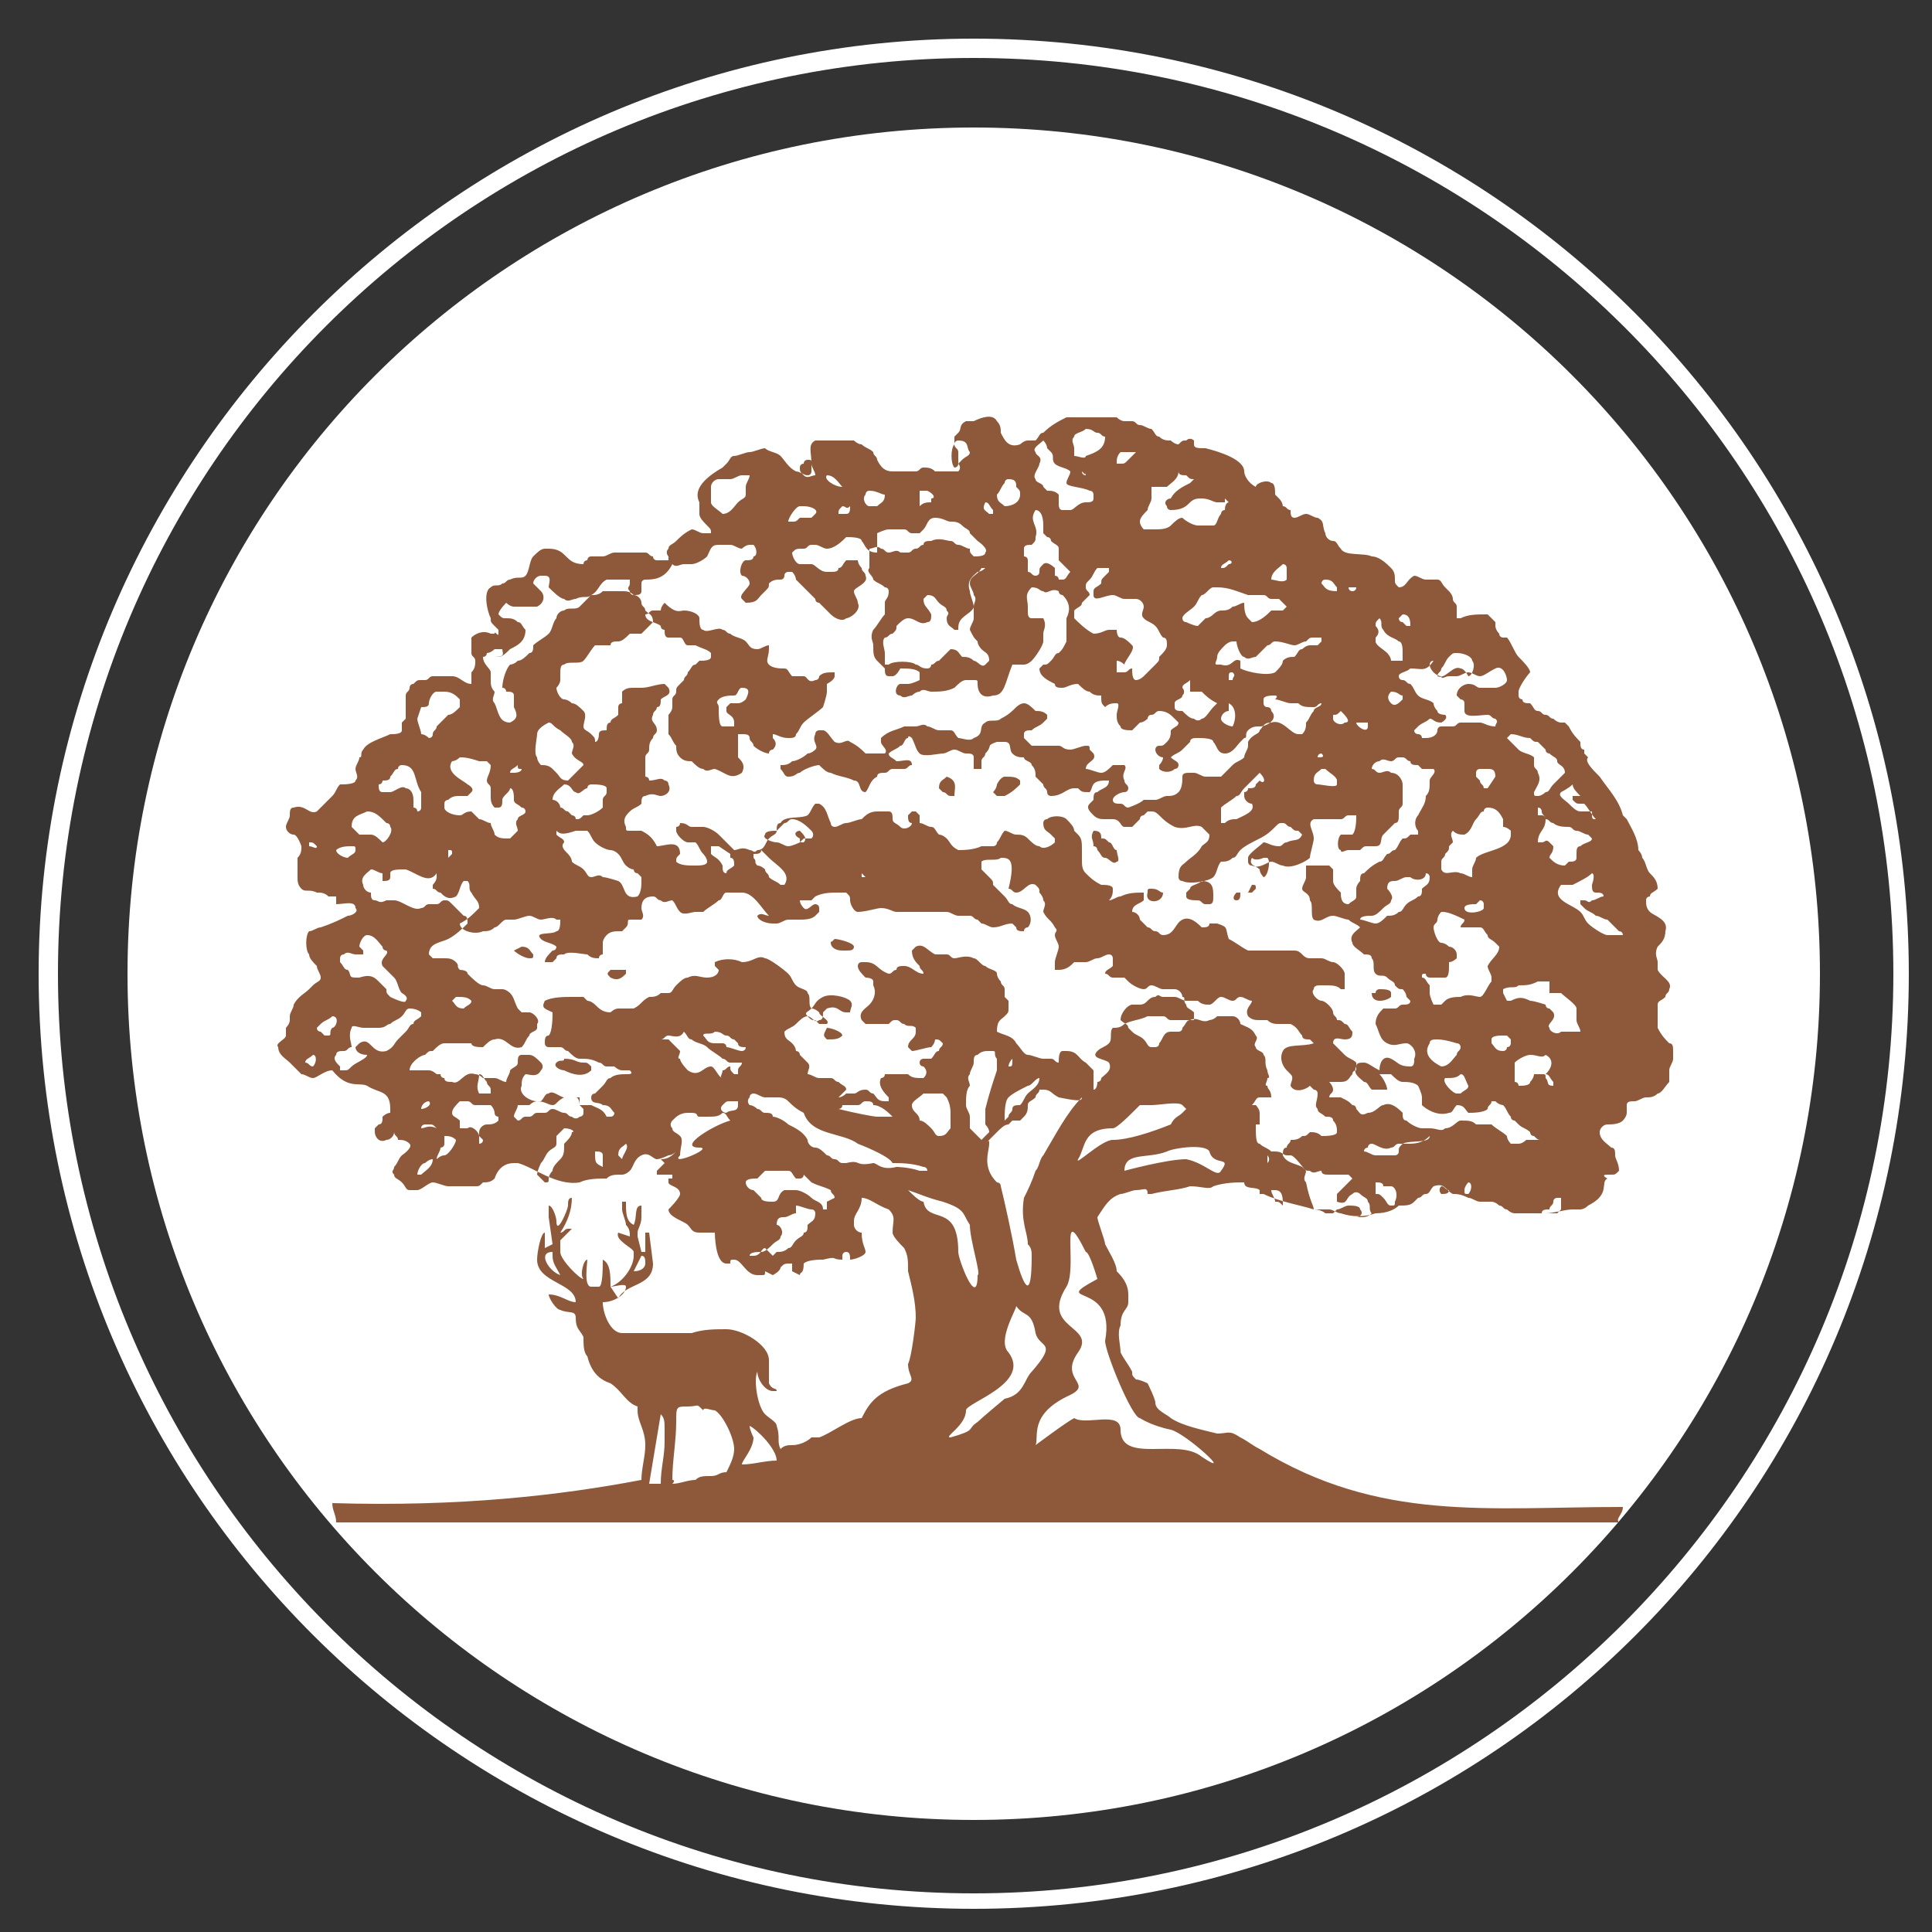
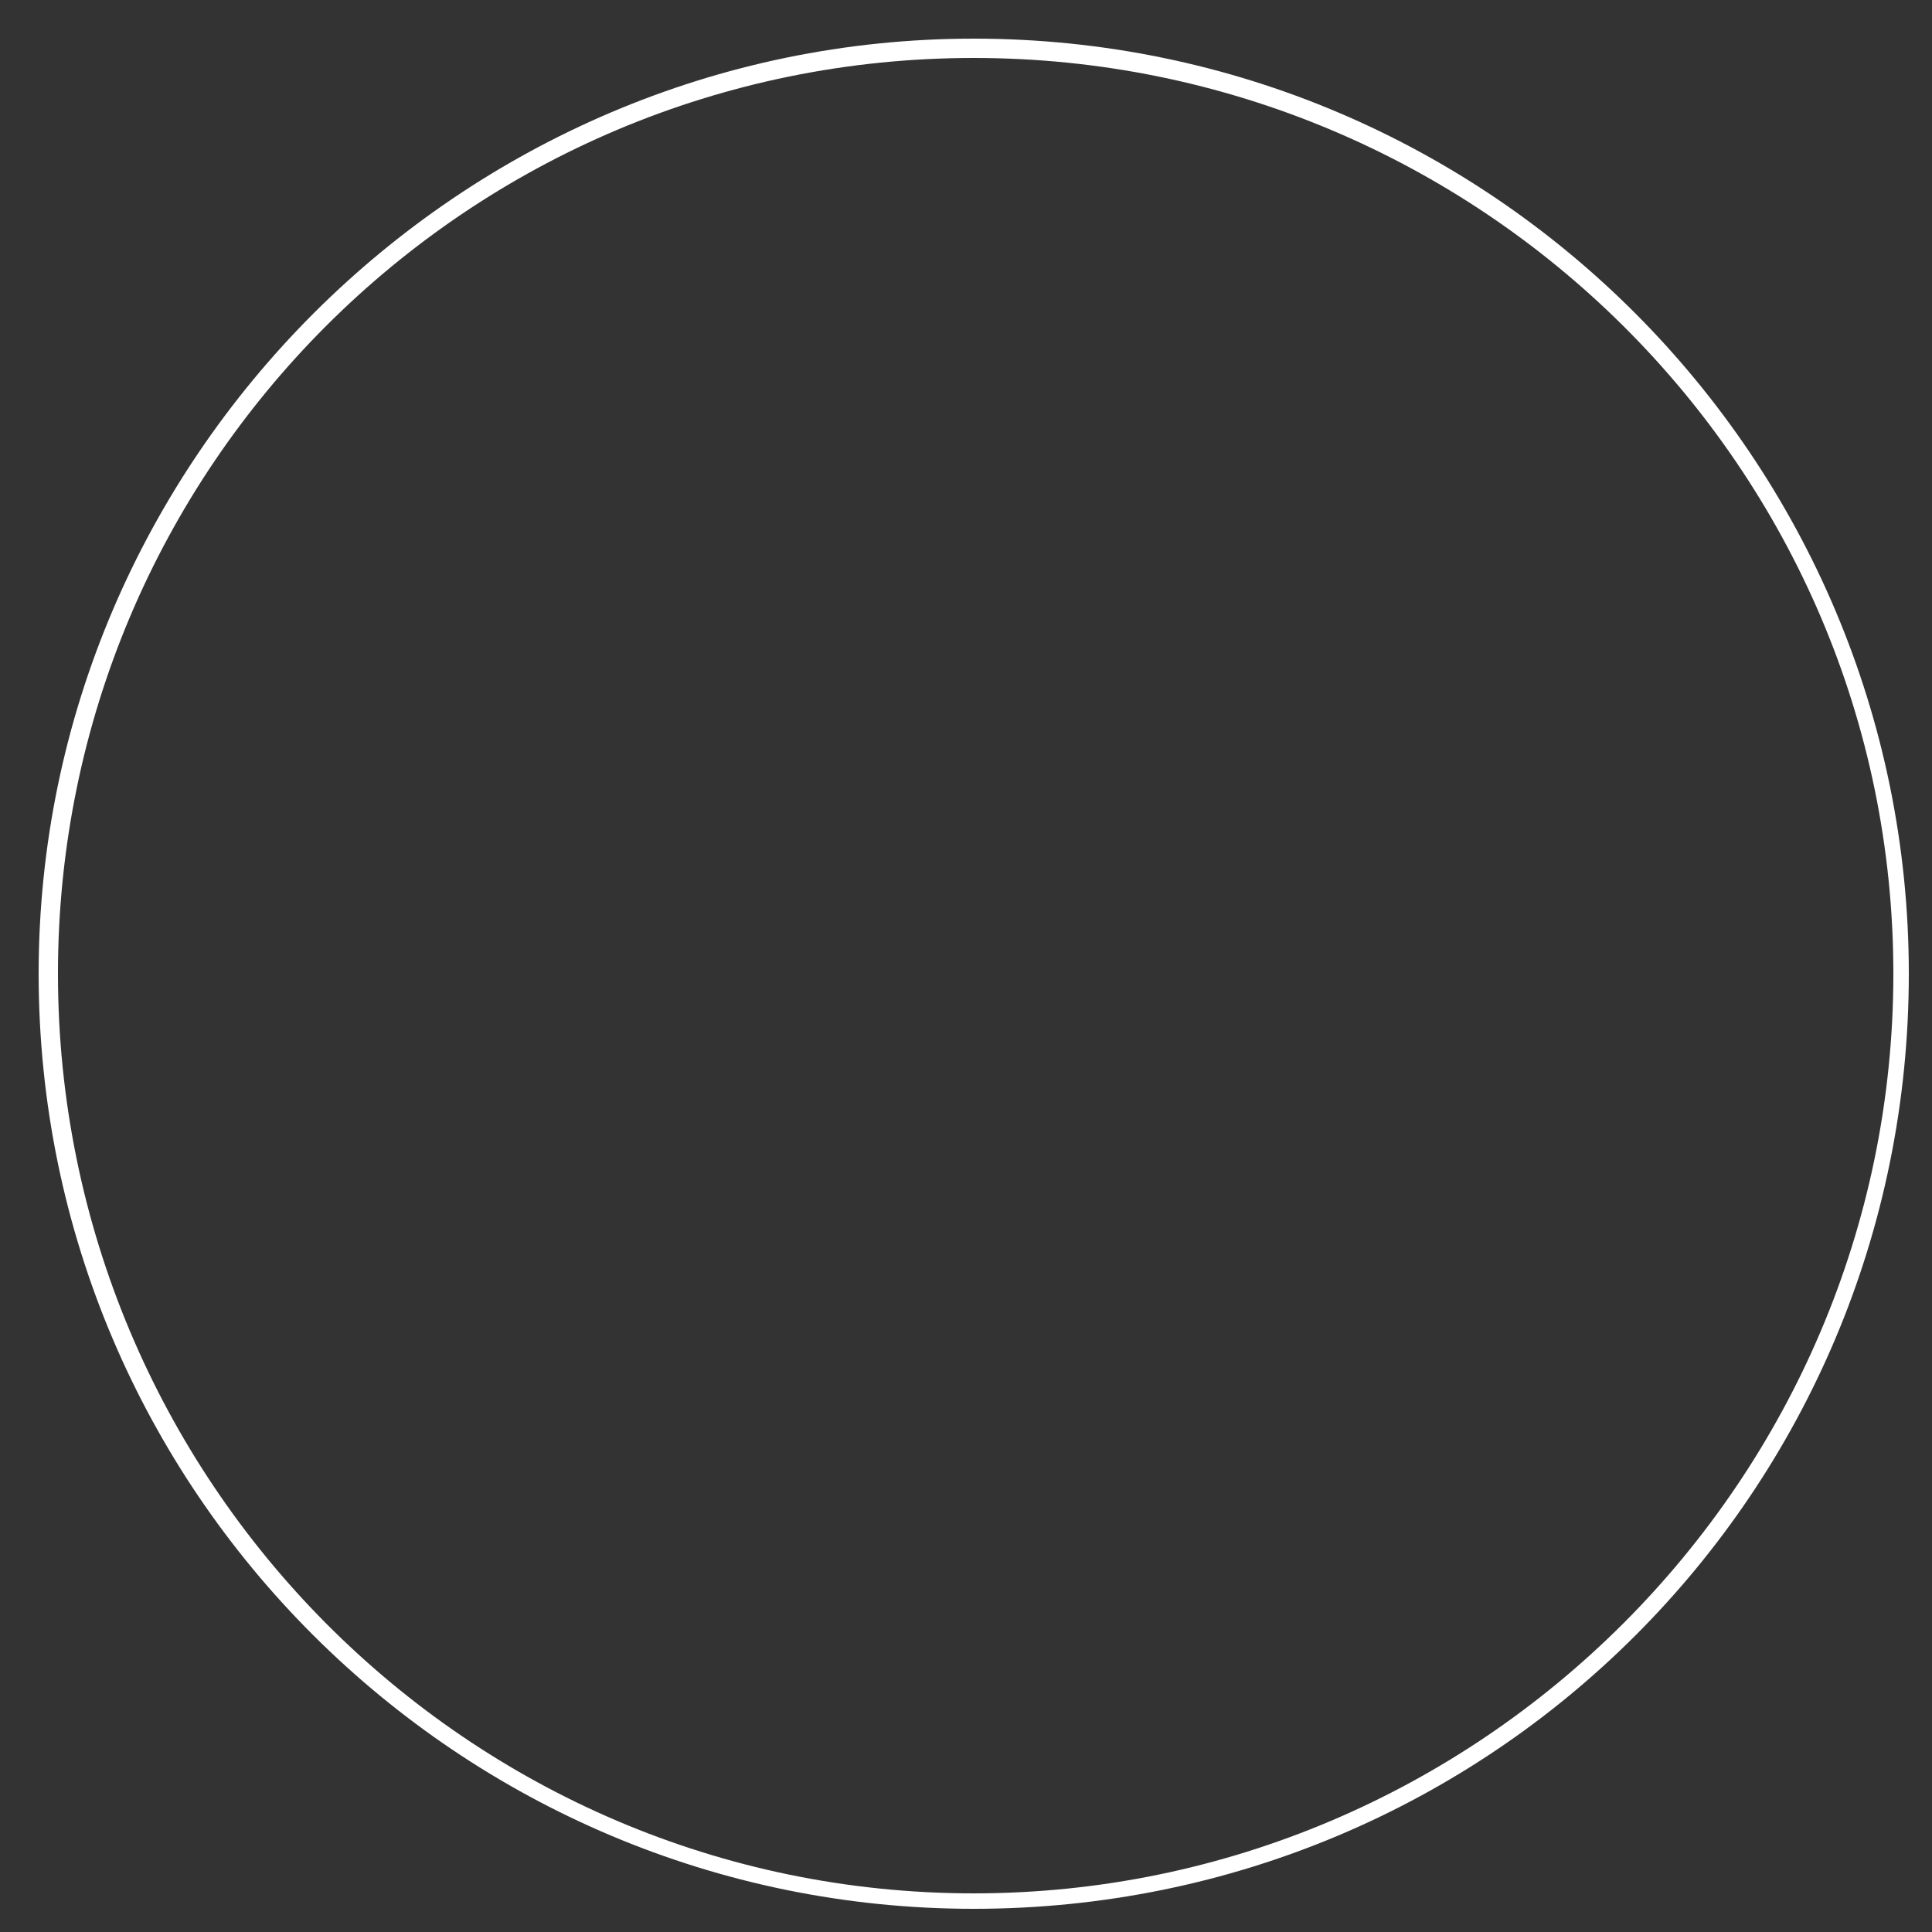
<svg xmlns="http://www.w3.org/2000/svg" version="1.1" id="Layer_1" x="0px" y="0px" viewBox="0 0 50 50" style="enable-background:new 0 0 50 50;" xml:space="preserve">
  <rect x="0" y="0" width="50" height="50" fill="#333333" stroke="none" />
  <style type="text/css">
	.st0{fill-rule:evenodd;clip-rule:evenodd;fill:#FFFFFF;}
	.st1{display:none;fill-rule:evenodd;clip-rule:evenodd;fill:#FFFFFF;}
	.st2{fill-rule:evenodd;clip-rule:evenodd;fill:#8D593A;}
</style>
  <g>
-     <path class="st0" d="M25.2,47.1c-12.1,0-21.9-9.8-21.9-21.9c0-12.1,9.8-21.9,21.9-21.9c12.1,0,21.9,9.8,21.9,21.9   C47.1,37.3,37.3,47.1,25.2,47.1L25.2,47.1z" />
    <path class="st0" d="M25.2,1.5C12.1,1.5,1.5,12.1,1.5,25.2C1.5,38.3,12.1,49,25.2,49C38.3,49,49,38.3,49,25.2   C49,12.1,38.3,1.5,25.2,1.5L25.2,1.5z M25.2,49.4C11.9,49.4,1,38.6,1,25.2C1,11.9,11.9,1,25.2,1c13.4,0,24.2,10.9,24.2,24.2   C49.4,38.6,38.6,49.4,25.2,49.4L25.2,49.4z" />
  </g>
  <path class="st1" d="M255.2-408.8c-12.1,0-21.9-9.8-21.9-21.9c0-12.1,9.8-21.9,21.9-21.9c12.1,0,21.9,9.8,21.9,21.9  C277.1-418.7,267.3-408.8,255.2-408.8L255.2-408.8z" />
-   <path class="st2" d="M28.4,33.1c-1.3,0.7,0.5,0,0.2,1.6c0,0.3,0.7,2,0.9,2c0,0,0.3,0.2,0.8,0.3c0.4,0.1,1.7,1.3,0.8,0.7  c-0.6-0.5-2.1,0.2-2.1-0.7c0-0.5-0.9-0.1-1.2-0.3c-0.2,0.1-1,0.7-1,0.7c0.1-0.2-0.2-0.8,0.9-1.3c0.6-0.3-0.3-0.4,0.2-1.1  c0.5-0.7-1-0.6-0.3-1.7c0.3-0.5-0.2-2.3,0.5-0.9C28.2,32.4,28.4,33.1,28.4,33.1 M26.3,33.8c0.2,0.3,0.4,0.1,0.5,0.7  c0.1,0.4,0.6,0.2-0.1,1c-0.2,0.2-0.2,0.6-0.7,0.7c0,0-0.6,0.5-0.7,0.6c-0.3,0.2,0,0.2-0.7,0.4c-0.2,0,0.4-0.3,0.4-0.7  c0-0.2,1.7-0.7,1.1-1.5C25.8,34.7,26.3,33.9,26.3,33.8z M20.6,31.4c-0.1,0-0.2,0.1-0.3,0.1c-0.1,0-0.2,0-0.2,0.2  c0.1,0,0.2,0.2,0.1,0.3c0,0.1-0.1,0.1-0.2,0.2c-0.1,0.1-0.2,0.2-0.3,0.2c-0.1,0-0.3,0-0.3,0.1c0,0,0,0,0,0c0,0,0.1,0,0.1,0  c0,0,0,0,0,0c0.2,0,0.2-0.2,0.3-0.2c0,0,0.1,0.1,0.2,0.2c0,0,0.1-0.1,0.1-0.1c0.1,0,0.2,0,0.3-0.1c0.1,0,0.1-0.1,0.2-0.2  c0.1-0.1,0.2-0.1,0.2-0.2c0.1,0,0.1-0.1,0.1-0.2c0.1-0.1,0.2-0.1,0.2-0.3c0,0,0-0.1-0.1-0.1c-0.1,0-0.3-0.1-0.4-0.1L20.6,31.4z   M21,30.6c0.2,0.1,0.3,0.1,0.5,0.2c0,0.1,0.1,0.1,0.1,0.2l-0.2,0.1l0,0.2c0,0,0,0-0.1,0c0-0.2-0.2-0.2-0.3-0.3  c-0.1-0.1-0.3-0.2-0.4-0.2c-0.1,0-0.1,0-0.2,0c0,0-0.1,0-0.1,0c-0.2,0.1-0.1,0.3-0.3,0.3c-0.1,0-0.3,0-0.3-0.1c0,0-0.1-0.1-0.2-0.2  c-0.1,0-0.2-0.1-0.2-0.2l0,0c0-0.1,0.2-0.1,0.3-0.1l0.2-0.2c0.1,0,0.5,0,0.6,0c0.1,0,0.1,0.1,0.2,0.2c0,0,0,0,0.1,0  c0.1,0,0.1-0.1,0.1-0.1C20.9,30.5,21,30.6,21,30.6z M29.1,30.3c0-0.5,0.6-0.3,1.1-0.5c0.2-0.1,1-0.2,1.1,0c0.1,0.4,0.6,0.1,0.3,0.5  c-0.1,0.2-0.4-0.2-0.9-0.3C30.2,30,29.1,30.3,29.1,30.3z M27,30c-0.1,0-0.2,0-0.3,0C26.8,30,26.9,30,27,30z M28.1,11.1  c-0.1,0.1-0.3,0.1-0.3,0.2c-0.1,0.1,0,0.2,0,0.3c0,0.1,0,0.1,0,0.2c0,0,0,0,0,0c0,0,0,0,0,0c0.1,0,0.3,0.1,0.3,0  c0.3-0.1,0.5-0.2,0.5-0.5c-0.1,0-0.1-0.1-0.2-0.1C28.3,11.2,28.3,11.1,28.1,11.1z M24.8,11.4c0,0-0.1,0-0.1,0.1  c-0.1,0.1-0.1,0.5,0,0.6c0,0,0,0,0,0c0,0,0.1,0,0.1-0.1c0,0,0.1-0.1,0.1-0.1c0.1-0.1,0.2-0.1,0.2-0.2C25,11.6,25.1,11.4,24.8,11.4z   M27,11.4c-0.1,0.1-0.3,0.2-0.2,0.3c0,0.1,0.2,0.1,0.1,0.3c0,0.1-0.2,0.3-0.1,0.4c0,0.1,0.2,0.1,0.2,0.2c0,0,0.1,0.1,0.1,0.1  c0.1,0,0.2,0,0.3,0.1c0,0.1,0,0.2,0,0.2c0,0.1,0,0.2,0.1,0.2c0,0,0.1,0,0.2,0c0.1,0,0.2-0.2,0.4-0.2c0.1,0,0.2,0,0.2-0.1  c0,0,0,0,0-0.1c0,0,0-0.1-0.1-0.1c-0.2-0.1-0.6-0.1-0.6-0.2c0-0.1,0.1-0.2,0.1-0.3c-0.1-0.1-0.3-0.1-0.4-0.2c-0.1-0.1,0-0.2-0.1-0.3  c0,0-0.1-0.1-0.1-0.1c0,0,0-0.1-0.1-0.2C27.1,11.5,27.1,11.5,27,11.4C27.1,11.4,27,11.4,27,11.4z M29,11.7c-0.1,0.1-0.1,0.2-0.1,0.3  c0,0,0.1,0,0.1,0c0.1,0,0.1,0,0.2-0.1c0,0,0.1-0.1,0.1-0.1c0,0,0.1-0.1,0.1-0.1c0,0,0,0,0,0C29.3,11.7,29.1,11.7,29,11.7z   M20.9,11.9c0,0-0.1,0-0.1,0.1c0,0-0.1,0-0.1,0.1c0,0.1,0,0.1,0.1,0.2c0.1,0.1,0.2,0,0.3,0c0,0,0,0,0,0c0-0.1-0.1-0.2-0.1-0.3  C21,11.9,21,11.9,20.9,11.9z M28,12.2C28,12.3,28,12.3,28,12.2c0,0.1,0.1,0.1,0.1,0.1c0,0,0,0,0-0.1C28.1,12.3,28.1,12.3,28,12.2z   M19.2,12.3c-0.1,0-0.2,0.1-0.3,0.1c-0.1,0-0.2,0-0.3,0c-0.1,0-0.2,0.1-0.2,0.2c0,0,0,0.1,0,0.2c0,0.1,0,0.2,0,0.2  c0,0.1,0.2,0.2,0.3,0.3c0.2,0,0.3-0.2,0.4-0.3c0.1-0.1,0.2-0.1,0.2-0.2c0-0.1,0-0.1,0-0.2c0-0.1,0.1-0.2,0.1-0.3  C19.3,12.3,19.3,12.3,19.2,12.3z M21.4,12.3c-0.1,0.1,0.2,0.3,0.4,0.3c0,0,0,0,0,0c0,0,0,0,0,0C21.7,12.5,21.6,12.3,21.4,12.3z   M26.1,12.4C26.1,12.4,26.1,12.4,26.1,12.4c-0.1,0-0.1,0.1-0.1,0.1c-0.1,0.1-0.1,0.2-0.2,0.3c0,0.2,0.1,0.2,0.2,0.3  c0.2,0,0.4-0.1,0.4-0.3c0-0.1,0-0.1-0.1-0.2C26.3,12.5,26.3,12.4,26.1,12.4C26.2,12.4,26.1,12.4,26.1,12.4z M22.5,12.7  c-0.1,0-0.1,0.1-0.1,0.1c-0.1,0.1,0,0.3,0.1,0.3c0,0,0.1,0,0.2,0c0.1-0.1,0.2-0.1,0.2-0.3C22.8,12.8,22.7,12.7,22.5,12.7z M25.5,13  C25.4,13,25.4,13,25.5,13c-0.1,0.2,0,0.2,0.1,0.3c0,0,0.1,0,0.1,0c0,0,0,0,0-0.1C25.6,13.1,25.6,13,25.5,13z M20.8,13.1  c0,0-0.1,0-0.1,0c-0.1,0-0.3,0.3-0.3,0.4c0,0,0,0,0,0c0,0,0.1,0,0.1,0c0.1,0,0.1,0,0.2-0.1c0.1,0,0.2,0,0.3,0c0,0,0.1-0.1,0.1-0.1  C21.2,13.2,21,13.1,20.8,13.1z M21.8,13.1C21.8,13.2,21.8,13.1,21.8,13.1c-0.1,0.1-0.1,0.1-0.1,0.2c0,0,0,0,0.1,0c0,0,0,0,0.1,0  c0.1,0,0.1-0.1,0.1-0.2C21.9,13.2,21.9,13.1,21.8,13.1z M26.8,13.2C26.8,13.2,26.7,13.2,26.8,13.2c-0.2,0.3,0.1,0.4,0,0.7  c0,0.1,0,0.1-0.1,0.2c-0.1,0-0.2,0-0.2,0.1c0,0,0,0.1,0,0.1c0,0,0,0,0,0.1c0,0,0.1,0,0.1,0.1c0,0.1,0,0.2,0,0.2c0,0,0,0.1,0,0.1  c0.1,0,0.1,0.1,0.2,0.1c0,0,0.1,0,0.1-0.1c0-0.1,0-0.1,0.1-0.2c0.1-0.1,0.3,0.1,0.3,0.1c0,0,0,0.2,0,0.2c0,0,0.1,0,0.1,0.1  c0,0,0.1,0,0.1,0c0.1,0,0.1-0.1,0.2-0.2c0,0,0,0,0,0c-0.1-0.1-0.2-0.2-0.3-0.3c0-0.1,0-0.2,0-0.3c0-0.1-0.1-0.1-0.2-0.2  c0,0,0-0.1-0.1-0.1c0,0-0.1-0.1-0.1-0.1c0-0.1,0-0.1,0-0.2C27,13.3,26.9,13.2,26.8,13.2z M31.8,14.5c-0.1,0.1-0.2,0.1-0.2,0.2  c0,0,0,0,0,0c0.1,0,0.1,0,0.2-0.1C31.9,14.6,31.9,14.5,31.8,14.5C31.9,14.5,31.9,14.5,31.8,14.5C31.9,14.5,31.9,14.5,31.8,14.5  C31.9,14.5,31.9,14.5,31.8,14.5z M33.2,14.6c-0.1,0.1-0.3,0.2-0.3,0.4c0.1,0,0.3,0.1,0.4,0c0,0,0,0,0,0c0,0,0-0.1,0-0.1  c0-0.1,0-0.1,0-0.2c0,0,0-0.1-0.1-0.1C33.2,14.6,33.2,14.6,33.2,14.6z M25.5,14.7C25.5,14.7,25.5,14.7,25.5,14.7  c-0.1,0.1-0.2,0.1-0.2,0.1c-0.1,0.1-0.3,0.2-0.2,0.5c0,0.1,0.1,0.3,0.1,0.4c0,0.1-0.2,0.2-0.3,0.3c-0.1,0.1-0.1,0.2-0.1,0.3  c0,0-0.1,0-0.1,0c-0.1-0.1-0.2-0.1-0.2-0.3c0-0.1,0.1-0.1,0-0.2c0-0.1-0.1-0.1-0.2-0.2c-0.1-0.1-0.1-0.2-0.3-0.2c0,0,0,0-0.1,0.1  c0,0.2,0.1,0.2,0.2,0.4c0,0.1,0,0.2-0.1,0.2c-0.2,0.1-0.3-0.1-0.5-0.1c-0.1,0-0.2,0.1-0.3,0.2c0,0.1,0,0.1-0.1,0.2  c-0.1,0-0.1,0.1-0.2,0.1c-0.1,0.1,0,0.3,0,0.4c0,0,0,0.1,0,0.2c0,0.1,0,0.1,0,0.1c0,0,0.1,0,0.1,0c0.1-0.1,0.6-0.1,0.7,0  c0.1,0,0.1,0.1,0.3,0.1c0.1,0,0.1-0.1,0.1-0.1c0.1,0,0.1-0.1,0.2-0.1c0.1-0.1,0.2-0.2,0.3-0.3c0.2,0,0.2,0.1,0.3,0.2  c0.1,0,0.2,0,0.3,0.1c0.1,0,0.2,0.2,0.3,0.1c0,0,0.1-0.1,0.1-0.1c0-0.2-0.1-0.2-0.2-0.3c0,0-0.1-0.1-0.1-0.2  c-0.1-0.1-0.1-0.1-0.2-0.3c0-0.1,0.1-0.2,0.1-0.3c0,0,0-0.1,0-0.1c0-0.1,0-0.2,0-0.2c0-0.1,0.1-0.2,0-0.3c0-0.1-0.1-0.2-0.1-0.3  c0-0.2,0.2-0.2,0.3-0.4c0,0,0,0,0,0c0,0,0,0,0,0c0,0,0,0,0,0C25.8,14.7,25.6,14.7,25.5,14.7z M28.9,17.1c0,0.1,0,0.1,0,0.2  c0,0,0,0,0,0.1c0,0,0,0,0.1,0c0,0,0.1,0,0.1,0c0.1,0,0.1-0.1,0.2-0.1c0,0,0,0,0,0c0,0.1,0,0.3,0.1,0.3c0.1,0,0.2-0.1,0.2-0.1  c0.1-0.1,0.1-0.1,0.2-0.2c0,0,0.1-0.1,0.1-0.1c0.1-0.1,0.1-0.1,0.1-0.2c0.1-0.1,0.2-0.2,0.2-0.3c0-0.1,0-0.2-0.1-0.2  c-0.1-0.1-0.1-0.2-0.2-0.3c-0.1-0.1-0.2-0.1-0.3-0.2c-0.1-0.1,0-0.2,0-0.3c0-0.1-0.1-0.2-0.2-0.2c-0.1,0-0.2,0-0.3,0  c-0.1,0-0.2-0.1-0.3-0.1c-0.2,0-0.5,0.2-0.5,0c0,0,0-0.1,0-0.1c0-0.1,0.1-0.1,0.2-0.2c0-0.1,0-0.1,0.1-0.2c0,0,0.1-0.1,0.1-0.1  c0,0,0,0,0-0.1c0,0,0,0-0.1,0c0,0-0.1,0-0.2,0c-0.1,0.1-0.1,0.2-0.2,0.3c-0.1,0.1-0.1,0.1-0.1,0.2c0,0.1,0.1,0.1,0.1,0.2  c-0.1,0.1-0.1,0.1-0.2,0.2c0,0.1-0.1,0.1-0.2,0.2c0,0.1,0,0.1,0,0.2c0.1,0.1,0.3,0.3,0.5,0.4c0.2,0,0.3-0.1,0.4-0.1  c0.1,0,0.2,0,0.2,0c0,0,0,0.2,0.1,0.2c0.1,0,0.2,0.1,0.3,0.2c0.1,0.1-0.2,0.4-0.2,0.5C29.1,17.2,29,17.1,28.9,17.1z M34.3,15  C34.3,15,34.3,15,34.3,15c-0.1,0-0.1,0.1-0.1,0.1c0.1,0.1,0.1,0.2,0.4,0.2c0,0,0,0,0-0.1C34.5,15.1,34.5,15,34.3,15z M31.5,15.2  c0,0-0.1,0-0.1,0c-0.1,0-0.2,0.2-0.3,0.2c-0.1,0.1-0.1,0.2-0.2,0.3c-0.1,0.1-0.3,0.2-0.3,0.3c0,0,0,0.1,0.1,0.1c0,0,0.2,0.1,0.3,0.1  c0,0,0.1-0.1,0.1-0.1c0,0,0.1-0.1,0.1-0.1c0.1,0,0.2-0.1,0.2-0.1c0,0,0.1-0.1,0.2-0.1c0.1,0,0.2,0,0.3-0.1c0.1,0,0.2-0.1,0.3-0.1  c0,0.1,0,0.3,0.1,0.4c0,0,0,0,0.1,0.1c0.2,0,0.4-0.2,0.5-0.3c0.1,0,0.2,0,0.3,0c0,0,0.1-0.1,0.1-0.1c-0.1-0.1-0.1-0.1-0.2-0.2  c-0.1,0-0.1,0-0.2,0c-0.1,0-0.1-0.1-0.2-0.1c-0.1,0-0.3,0-0.4,0C32,15.3,31.8,15.2,31.5,15.2z M34.9,15.2  C34.9,15.2,34.9,15.2,34.9,15.2C34.9,15.3,34.9,15.3,34.9,15.2c0,0.1,0.1,0.1,0.1,0.1c0,0,0,0,0,0c0,0,0.1,0,0.1-0.1c0,0,0,0,0,0  C35,15.2,35,15.2,34.9,15.2z M17.7,15.8c0.2,0,0.4,0.1,0.4,0.2c0,0.1,0,0.3,0.1,0.3c0.1,0.1,0.4-0.1,0.5,0c0.1,0,0.1,0.1,0.2,0.1  c0.1,0.1,0.3,0.1,0.4,0.2c0.1,0.1,0.1,0.2,0.3,0.2c0.1,0,0.2-0.1,0.3-0.1c0,0,0,0,0,0.1c0,0.2-0.1,0.3,0,0.4  c0.1,0.1,0.3,0.1,0.4,0.1c0.1,0,0.1,0.1,0.2,0.2c0.1,0,0.2,0,0.3,0c0.1,0,0.1,0.2,0.3,0.1c0.1,0,0.1-0.1,0.1-0.1  c0.1-0.1,0.2-0.1,0.4-0.1c0,0,0,0,0,0c0,0,0,0.1,0,0.1c0,0.1-0.2,0.2-0.2,0.2c0,0.1,0,0.1,0,0.2c0,0.1-0.1,0.4-0.1,0.4  c-0.1,0.1-0.4,0.3-0.5,0.4c-0.1,0.1-0.1,0.2-0.2,0.3c0,0.1-0.1,0.1-0.2,0.1c-0.2,0-0.3-0.1-0.4-0.1c0,0,0,0,0,0.1  c0.1,0.1,0.1,0.2,0,0.3c0,0-0.1,0-0.1,0.1c-0.1,0-0.3-0.1-0.4-0.2c0-0.1-0.1-0.1-0.1-0.2c0-0.1-0.1-0.1-0.2-0.1c0,0-0.1,0-0.1,0  c0,0,0,0,0,0.1c0,0.1,0,0.4,0,0.5c0.1,0.1,0.2,0.2,0.1,0.4c-0.3,0.2-0.4,0-0.7-0.1c-0.1,0-0.2,0.1-0.3,0c-0.1,0-0.2-0.1-0.3-0.2  c-0.1,0-0.2,0-0.3-0.1c-0.1-0.1-0.1-0.2-0.1-0.3c-0.1-0.1-0.1-0.2-0.2-0.3c0-0.1,0-0.4,0-0.5c0,0,0.1-0.1,0.1-0.2c0-0.1,0-0.1,0-0.2  c0-0.1,0.1-0.1,0.1-0.2c0-0.1,0-0.1,0.1-0.2c0,0,0.1-0.1,0.1-0.1c0-0.1,0.1-0.1,0.1-0.2c0.1-0.1,0.1-0.2,0.2-0.2  c0,0,0.1-0.1,0.1-0.1c0.1,0,0.3,0,0.3-0.1c0,0,0,0,0-0.1c-0.1-0.1-0.2-0.1-0.4-0.2c-0.1,0-0.1,0-0.2,0c-0.1,0-0.1-0.2-0.2-0.2  c-0.1,0-0.2,0-0.3,0c-0.1,0-0.1-0.1-0.1-0.2c0,0-0.1,0-0.1-0.1c-0.1-0.1-0.4-0.1-0.4-0.3c0.1,0,0.1-0.1,0.2-0.1c0.1,0,0.2,0,0.2,0  c0-0.1,0.1-0.2,0.1-0.2C17.5,15.9,17.6,15.8,17.7,15.8z M36.3,15.9C36.3,15.9,36.2,15.9,36.3,15.9C36.2,16,36.2,16,36.2,16  c0,0,0,0.1,0.1,0.1c0,0,0.1,0.1,0.1,0.1c0,0,0,0,0.1,0c0,0,0,0,0,0C36.5,16.1,36.5,15.9,36.3,15.9C36.4,15.9,36.3,15.9,36.3,15.9z   M35.7,16c-0.1,0.1-0.1,0.1-0.1,0.2c0.1,0.1,0.1,0.2,0,0.3c0,0,0,0.1,0,0.1c0,0.1,0.2,0.2,0.3,0.3c0,0,0.1,0.1,0.1,0.2  c0.1,0,0.2,0,0.3,0c0-0.1,0-0.2,0-0.2c0-0.1,0-0.3-0.1-0.3c-0.1-0.1-0.3-0.1-0.4-0.3C35.7,16.2,35.8,16.1,35.7,16  C35.8,16,35.8,16,35.7,16z M34,16.5c-0.1,0-0.1,0-0.2,0.1c-0.1,0-0.2,0.1-0.3,0.1c-0.1,0-0.3-0.1-0.5-0.1c-0.1,0-0.1,0.1-0.2,0.1  c-0.1,0.1-0.2,0.2-0.3,0.3c-0.1,0-0.2,0.1-0.3,0c-0.1,0-0.2-0.3-0.2-0.4c0,0,0,0-0.1,0c-0.1,0-0.2,0.1-0.2,0.1  c-0.1,0.1-0.2,0.2-0.2,0.3c0,0.1-0.1,0.2,0,0.2c0,0,0.1,0,0.1,0c0.3,0.1,0.3-0.2,0.5-0.1c0,0.1,0,0.1,0,0.2c0.2,0.1,0.7,0.2,0.9,0.1  c0.1-0.1,0.2-0.2,0.2-0.3c0.1-0.1,0.2-0.1,0.3-0.1c0.1-0.1,0.1-0.2,0.2-0.2c0,0,0.1-0.1,0.2-0.1c0,0,0.1,0,0.2,0  c0,0,0.1-0.1,0.1-0.1c0,0,0,0,0-0.1c0,0,0,0,0,0C34.3,16.5,34.1,16.5,34,16.5z M26.6,16.6C26.6,16.6,26.6,16.6,26.6,16.6  C26.6,16.6,26.6,16.7,26.6,16.6C26.6,16.7,26.6,16.7,26.6,16.6C26.6,16.7,26.6,16.7,26.6,16.6C26.6,16.6,26.6,16.6,26.6,16.6  C26.6,16.6,26.6,16.6,26.6,16.6z M37.7,16.9c-0.1,0-0.1,0-0.2,0.1c-0.1,0.1-0.1,0.2-0.2,0.3c0,0.1-0.1,0.1-0.1,0.2c0,0,0,0,0,0  c0.2,0.1,0.4-0.3,0.6-0.2c0.1,0,0.2,0.2,0.2,0.2c0,0,0,0,0,0c0,0,0,0,0,0c0.1,0,0.2-0.3,0.1-0.4C38.1,17,37.9,16.9,37.7,16.9z   M36.5,17.3c-0.1,0.1-0.3,0.1-0.3,0.2c0,0,0,0.1,0.1,0.1c0.1,0,0.1,0.1,0.2,0.1c0.1,0.1,0.1,0.2,0.2,0.3c0.1,0.1,0.3,0.1,0.4,0.2  c0,0.1,0.1,0.2,0.1,0.2c0,0.1,0.2,0.1,0.2,0.1c0.1,0.1-0.1,0.2-0.1,0.2c-0.2,0-0.2-0.1-0.3-0.1c-0.1,0.1-0.2,0.1-0.3,0.2  c0,0-0.1,0.1-0.1,0.1c0,0.1,0.1,0.1,0.1,0.1c0.1,0,0.1,0.1,0.1,0.1c0,0,0,0,0.1,0c0.2,0,0.3-0.1,0.3-0.2c0,0,0-0.1,0.1-0.1  c0.1,0,0.2,0,0.3,0c0.1,0,0.1-0.1,0.2-0.1c0.1,0,0.4,0,0.5,0c0.1,0,0.2,0.1,0.4,0.1c0-0.1,0.1-0.1,0-0.2c-0.1,0-0.1-0.1-0.2-0.1  c-0.2,0-0.6,0.1-0.6-0.1c0-0.1,0-0.1,0-0.2c0-0.1-0.1-0.1-0.1-0.1c0,0,0,0-0.1-0.1c0-0.2,0.2-0.3,0.3-0.3c0.2,0,0.2,0.1,0.3,0.1  c0.1,0,0.1,0,0.2,0c0.1,0,0.1,0,0.2,0c0.1,0,0.3-0.1,0.3-0.2c0-0.1-0.1-0.4-0.3-0.3c-0.2,0.1-0.3,0.2-0.4,0.2  c-0.1,0-0.2-0.1-0.3-0.1c-0.1,0-0.2,0.1-0.3,0.1c-0.1,0-0.1,0-0.2,0c-0.1,0-0.2,0.1-0.2,0c-0.1,0-0.2-0.1-0.2-0.1  c0,0-0.1-0.1-0.1-0.2c0,0,0-0.1,0.1-0.1C36.9,17.4,36.8,17.3,36.5,17.3z M31.9,17.4c-0.1,0-0.1,0-0.1,0.2c0,0,0,0,0,0  c0,0,0.1,0,0.1,0C31.9,17.5,32,17.5,31.9,17.4C32,17.4,32,17.4,31.9,17.4C31.9,17.4,31.9,17.4,31.9,17.4z M30.8,17.6  c-0.1,0.1-0.2,0.1-0.2,0.2c0,0,0.1,0.1,0,0.2c0,0.1-0.2,0.1-0.2,0.2c0,0,0,0,0,0.1c0,0.1,0.1,0.1,0.2,0.1c0.1,0.1,0.2,0.2,0.3,0.2  c0,0,0.1,0.1,0.2,0c0.1,0,0.2-0.2,0.3-0.3c0,0,0.1-0.1,0.1-0.1c0,0,0,0,0,0c-0.2-0.1-0.3-0.2-0.4-0.3c-0.1,0-0.2,0-0.3,0  C30.8,17.7,30.8,17.7,30.8,17.6C30.8,17.6,30.8,17.6,30.8,17.6z M19.2,17.8C19.1,17.8,19.1,18,19,18c-0.1,0-0.3,0-0.4,0.1  c-0.1,0.1,0,0.1,0,0.2c0,0.2,0,0.5,0.1,0.5c0.1,0,0.2,0,0.3,0c0,0,0,0,0-0.1c0-0.2-0.2-0.2-0.2-0.3c0,0,0-0.1,0-0.1  c0,0,0.1-0.1,0.1-0.1c0.1,0,0.1,0,0.2,0c0.1,0,0.2-0.1,0.2-0.1C19.4,17.9,19.4,17.8,19.2,17.8C19.3,17.8,19.3,17.8,19.2,17.8z   M36,17.9C36,17.9,36,17.9,36,17.9c-0.1,0.1-0.1,0.2,0,0.3c0.1,0.1,0.2,0,0.3-0.1c0,0,0,0,0-0.1C36.2,18,36.2,17.9,36,17.9z   M31.8,18.2c0,0.1,0,0.2,0,0.2c-0.1,0-0.2,0.1-0.2,0.2c0,0.1,0.2,0.2,0.3,0.2C32,18.6,32,18.3,31.8,18.2  C31.9,18.2,31.8,18.2,31.8,18.2z M34.7,18.4C34.6,18.4,34.6,18.4,34.7,18.4c-0.1,0.1-0.1,0.1-0.2,0.1c0,0,0,0.1,0,0.1  c0,0.1,0.2,0.2,0.3,0.1C35,18.7,34.8,18.5,34.7,18.4C34.7,18.4,34.7,18.4,34.7,18.4z M14.2,18.7C14.1,18.7,14.1,18.7,14.2,18.7  c-0.2,0.1-0.3,0.2-0.3,0.3c0,0.1-0.1,0.5,0,0.6c0,0.1,0.1,0.2,0.1,0.2c0.1,0,0.2,0,0.3,0.1c0,0,0.1,0.1,0.1,0.1  c0.1,0.1,0.1,0.2,0.3,0.2c0.1-0.1,0.2-0.2,0.4-0.4c0-0.1-0.2-0.1-0.3-0.3c0-0.1,0.1-0.2,0-0.3c0-0.1-0.2-0.2-0.3-0.3  C14.3,18.8,14.3,18.7,14.2,18.7C14.2,18.7,14.2,18.7,14.2,18.7z M35.1,18.7C35.1,18.7,35.1,18.7,35.1,18.7  C35.1,18.7,35.1,18.7,35.1,18.7C35.1,18.7,35.1,18.7,35.1,18.7C35.1,18.8,35.1,18.8,35.1,18.7c0,0.1,0.3,0.3,0.3,0.1c0,0,0,0,0-0.1  C35.3,18.7,35.3,18.7,35.1,18.7z M39.1,19C39,19,39,19,39.1,19C39,19,39,19,39.1,19c-0.1,0.1-0.1,0.1-0.1,0.1  c0.1,0.1,0.2,0.2,0.3,0.3c0.1,0.1,0.3,0.1,0.4,0.2c0,0.1,0,0.1,0,0.2c0,0.1,0.1,0.1,0.1,0.2c0.1,0.2,0,0.3-0.1,0.5  c0,0.1,0,0.1,0.1,0.1c0.1,0,0.2-0.1,0.2-0.1c0.1,0,0.1-0.1,0.2-0.2c0.1-0.1,0.2-0.2,0.3-0.3c0-0.2-0.2-0.2-0.2-0.3  c0-0.1-0.1-0.1-0.2-0.2c0,0-0.1,0-0.1-0.1c-0.1-0.1-0.1-0.1-0.2-0.2c-0.1,0-0.1,0-0.2-0.1C39.4,19.1,39.3,19,39.1,19z M34.2,19.5  c0,0-0.1,0-0.1,0.1c0,0,0,0,0,0C34.2,19.6,34.3,19.6,34.2,19.5C34.3,19.5,34.3,19.5,34.2,19.5C34.3,19.5,34.3,19.5,34.2,19.5  C34.2,19.5,34.2,19.5,34.2,19.5z M11.9,19.6c-0.1,0.1-0.2,0.1-0.2,0.1c-0.2,0.3,0.3,0.5,0.4,0.6c0,0,0.2,0.1,0.1,0.2  c0,0,0,0-0.1,0.1c-0.1,0-0.1,0-0.2,0c-0.1,0-0.2,0-0.3,0.1c0,0-0.1,0-0.1,0.1c0,0,0,0.1,0,0.1c0,0.1,0.2,0.2,0.4,0.2  c0.1,0,0.1-0.1,0.3-0.1c0.1,0.1,0.1,0.1,0.2,0.2c0.1,0,0.2,0.1,0.3,0.1c0,0.1,0.1,0.2,0.1,0.3c0.1,0.1,0.2,0.1,0.4,0.1  c0.1-0.1,0.1-0.1,0.2-0.2c0-0.1-0.1-0.2,0-0.3c0-0.1,0.2-0.1,0.2-0.2c0,0,0-0.1-0.1-0.1c-0.1-0.1-0.2-0.1-0.2-0.2  c0-0.1,0-0.3-0.1-0.3c0,0,0,0,0,0c0,0.1-0.2,0.2-0.2,0.3c0,0.1,0,0.2-0.1,0.2c0,0-0.1,0-0.1,0c-0.1-0.1-0.1-0.2-0.1-0.3  c0-0.1,0-0.1,0-0.2c0-0.1-0.1-0.1-0.1-0.2c0-0.1,0.1-0.2,0.1-0.4c0,0-0.1-0.1-0.1-0.1c-0.1,0-0.1,0-0.2,0  C12.1,19.6,12,19.6,11.9,19.6z M13.4,19.8c-0.1,0.1-0.2,0.1-0.2,0.2c0,0,0,0,0.1,0c0,0,0.2,0,0.2-0.1C13.4,19.9,13.4,19.9,13.4,19.8  C13.4,19.8,13.4,19.8,13.4,19.8C13.4,19.8,13.4,19.8,13.4,19.8z M10.4,19.8c0,0-0.1,0-0.1,0.1c-0.1,0-0.1,0.1-0.2,0.2  c0,0.1-0.1,0.1-0.2,0.1c0,0,0,0.1-0.1,0.1c0,0.1,0,0.2,0.1,0.2c0.1,0,0.2,0,0.2,0c0.1,0,0.3-0.2,0.4-0.1c0.1,0,0.2,0.1,0.2,0.3  c0,0,0,0.1,0,0.2c0,0,0.1,0,0.1,0.1c0,0,0,0,0,0c0,0,0.1,0,0.1-0.1c0,0,0-0.3,0-0.4C10.7,20.2,10.8,19.8,10.4,19.8z M38.5,19.9  c0,0-0.1,0-0.2,0c-0.1,0-0.1,0.1-0.1,0.1c0,0,0,0.1,0,0.1c0,0,0.1,0.1,0.1,0.1c0,0.1,0.1,0.1,0.1,0.2c0,0,0.1,0,0.1,0  c0,0,0.2-0.3,0.2-0.3c0,0,0,0,0,0C38.7,19.9,38.6,19.9,38.5,19.9z M34.2,19.9C34.1,20,34,20,34,20.2c0,0,0,0.1,0.1,0.1  c0.1,0,0.5,0.1,0.5,0c0,0,0-0.1,0-0.1c0-0.1-0.2-0.2-0.3-0.3C34.3,19.9,34.2,19.9,34.2,19.9z M32.6,20C32.6,20,32.6,20.1,32.6,20  c-0.1,0.1-0.2,0.2-0.2,0.2c-0.1,0.1-0.1,0.1-0.2,0.2c-0.1,0.1-0.1,0.2-0.2,0.2c-0.1,0.1-0.3,0.2-0.4,0.3c0,0.1,0,0.2,0,0.2  c0,0.1,0,0.1,0,0.2c0,0,0,0,0.1,0c0.1-0.1,0.2-0.1,0.3-0.1c0.2-0.1,0.5-0.2,0.4-0.4c-0.1,0-0.2-0.1-0.2-0.2c0,0,0-0.1,0-0.1  c0,0,0.1,0,0.1-0.1c0.1,0,0.2,0,0.2-0.1c0,0,0.1-0.1,0.1-0.1C32.7,20.3,32.8,20.2,32.6,20C32.7,20,32.7,20,32.6,20  C32.7,20,32.7,20,32.6,20z M26,20.1c0.2,0,0.3,0,0.4,0.1c0,0,0,0,0,0.1c-0.1,0.1-0.2,0.2-0.4,0.3c-0.1,0-0.2,0-0.2,0  c0,0-0.1-0.1-0.1-0.1c0.1-0.1,0.1-0.2,0.1-0.2C25.9,20.1,26,20.1,26,20.1z M24.5,20.1C24.5,20.1,24.6,20.1,24.5,20.1  c0.3,0.1,0.2,0.3,0.2,0.5c0,0-0.1,0-0.1,0c-0.1,0-0.1-0.1-0.2-0.1c0,0-0.1-0.1-0.1-0.1C24.3,20.2,24.4,20.2,24.5,20.1z M15.3,20.3  c0,0-0.1,0-0.1,0.1c-0.1,0-0.2,0.2-0.3,0.1c-0.1,0-0.1-0.2-0.3-0.2c-0.1,0.1-0.3,0.2-0.3,0.4c0.1,0,0.2,0.1,0.2,0.2  c0.1,0,0.1,0.1,0.2,0.1c0,0,0.1,0.1,0.1,0.1c0,0,0.1,0,0.1,0.1c0.1,0,0.1,0,0.2-0.1c0,0,0.1,0,0.1,0c0.1,0,0.3-0.1,0.4-0.2  c0-0.1,0-0.1,0-0.2c0-0.1,0.1-0.1,0.1-0.2c0,0,0,0,0-0.1C15.7,20.3,15.4,20.3,15.3,20.3z M39.8,20.9C39.8,20.9,39.8,20.9,39.8,20.9  C39.7,21,39.7,21,39.8,20.9c0,0.1,0,0.1,0,0.2c0,0,0,0,0.1,0c0.1,0,0.1,0.1,0.1,0.1c0,0.3-0.2,0.3-0.2,0.6c0,0,0,0,0.1,0  c0.1,0,0.1-0.1,0.2,0c0,0,0.1,0.1,0.1,0.1c0,0.2-0.1,0.2-0.1,0.3c0.1,0.1,0.2,0.2,0.4,0.2c0,0,0.1-0.1,0.1-0.1c0.1,0,0.2,0,0.2-0.1  c0,0,0-0.1,0-0.1c0-0.1,0-0.2,0.1-0.2c0.1-0.1,0.3-0.1,0.3-0.2c0,0-0.1-0.1-0.1-0.1c-0.1,0-0.2-0.1-0.3-0.1c-0.1,0-0.1-0.1-0.2-0.1  c-0.1,0-0.3,0-0.4-0.1c-0.1,0-0.1-0.1-0.2-0.1c0-0.1-0.1-0.1-0.1-0.2C39.9,21,39.9,20.9,39.8,20.9z M38.5,20.9c0,0-0.1,0-0.1,0.1  c-0.1,0-0.1,0.1-0.2,0.2c-0.1,0.1-0.1,0.3-0.3,0.4c-0.1,0-0.2,0-0.3-0.1c-0.1,0.1,0,0.2,0,0.3c0,0-0.1,0.1-0.1,0.1  c0,0.1,0,0.1-0.1,0.2c0,0.1-0.1,0.1-0.1,0.2c0,0,0,0.1,0,0.2c0.1,0.2,0.3,0,0.5,0.1c0.1,0,0.2,0.1,0.3,0.1c0,0,0,0,0,0  c0-0.1,0-0.2,0-0.2c0-0.1,0.1-0.2,0.1-0.3c0.2-0.2,0.9-0.2,0.9-0.6c0,0,0,0,0-0.1c0,0-0.1-0.1-0.2-0.1c0-0.1,0-0.2,0-0.2  C38.8,21,38.7,20.9,38.5,20.9z M9.5,21c-0.2,0.1-0.4,0.1-0.4,0.4c0.1,0.1,0.1,0.1,0.2,0.2c0.1,0,0.2,0,0.3,0c0.1,0,0.2,0.1,0.3,0.2  c0.1,0,0.3-0.3,0.2-0.4c0-0.1-0.1-0.1-0.1-0.1C9.8,21.1,9.7,21,9.5,21z M20.5,21.2c-0.1,0-0.1,0.1-0.2,0.1c-0.1,0.1-0.1,0.1-0.2,0.2  c-0.1,0-0.3,0-0.3,0.1c-0.1,0.1,0.2,0.2,0.3,0.2c0.1,0,0.2,0.1,0.3,0.1c0.1,0,0.3-0.1,0.3-0.1c0,0,0.1-0.1,0.1-0.1  c0.1,0,0.2,0,0.2,0c0.1-0.1,0-0.2,0-0.2C20.9,21.4,20.7,21.2,20.5,21.2z M20.7,21.5C20.7,21.5,20.7,21.5,20.7,21.5  c0.1,0.1,0.2,0.2,0.1,0.3c-0.1,0-0.1,0-0.1-0.1C20.5,21.6,20.6,21.5,20.7,21.5z M28.3,21.5C28.4,21.5,28.4,21.5,28.3,21.5  c0.2,0,0.2,0.1,0.2,0.2c0.1,0,0.1,0,0.2,0.1c0.1,0,0.1,0.2,0.2,0.2c0,0.1,0.1,0.3,0,0.3c-0.1,0.1-0.2-0.1-0.3-0.1  c-0.1,0-0.1-0.1-0.2-0.2c0,0,0-0.1-0.1-0.1C28.3,21.7,28.2,21.7,28.3,21.5C28.3,21.5,28.3,21.5,28.3,21.5z M14.4,21.5  C14.4,21.6,14.4,21.6,14.4,21.5C14.4,21.6,14.4,21.6,14.4,21.5c0,0.1,0,0.1,0,0.1c0.1,0.1,0.2,0.1,0.2,0.2c-0.1,0.1,0,0.2,0.1,0.3  c0,0,0.1,0.1,0.1,0.2c0.1,0.1,0.2,0.1,0.3,0.2c0.1,0.1,0.1,0.2,0.2,0.2c0.1,0,0.2-0.1,0.3,0c0.1,0,0.4,0.1,0.4,0.1  c0.2,0.1,0.1,0.5,0.5,0.4c0.1-0.1,0.1-0.3,0.1-0.4c0,0,0-0.1,0-0.1c0,0-0.1-0.1-0.1-0.1c-0.1,0-0.1-0.1-0.1-0.1  c-0.1,0-0.2-0.1-0.2-0.1c-0.1-0.1-0.1-0.2-0.2-0.3c-0.1-0.1-0.2-0.1-0.2-0.1c-0.1,0-0.3-0.1-0.4-0.2c-0.1-0.1-0.1-0.2-0.2-0.3  c-0.1,0-0.2,0-0.3,0C14.6,21.6,14.5,21.6,14.4,21.5z M8,21.8C8,21.8,8,21.8,8,21.8C8,21.8,8,21.8,8,21.8C8,21.8,8,21.9,8,21.9  c0.1,0,0.2,0.1,0.2,0C8.1,21.8,8.1,21.8,8,21.8z M9.1,21.9c-0.1,0-0.3,0-0.4,0.1c0,0.1,0.2,0.2,0.3,0.2c0.1-0.1,0.2-0.1,0.2-0.2  C9.2,21.9,9.2,21.9,9.1,21.9z M18.4,21.9C18.4,21.9,18.4,21.9,18.4,21.9C18.3,22,18.3,22,18.4,21.9c0,0.1,0,0.2,0,0.2  c0.1,0.1,0.2,0.1,0.3,0.3c0,0.1,0,0.2,0.1,0.2c0-0.1,0.1-0.1,0.2-0.2c0-0.1,0-0.2-0.1-0.2c0,0,0-0.1,0-0.1c0,0-0.3-0.2-0.3-0.2  C18.5,21.9,18.4,21.9,18.4,21.9z M11.6,22C11.6,22,11.6,22,11.6,22c0,0.1,0,0.2,0,0.2c0,0,0,0,0,0c0,0,0,0,0,0c0,0,0.1-0.1,0.1-0.1  C11.7,22,11.7,22,11.6,22C11.7,22,11.7,22,11.6,22z M19.5,22.1C19.5,22.1,19.5,22.1,19.5,22.1c0,0,0,0.1,0,0.1  c0.1,0.1,0,0.1,0.1,0.2c0.1,0,0.2,0.1,0.2,0.1c0,0.1,0.1,0.1,0.1,0.2c0.1,0.1,0.2,0.1,0.3,0.2c0,0,0.1,0,0.1,0  c0.2-0.3-0.2-0.5-0.4-0.7c-0.1-0.1-0.1-0.1-0.2-0.2C19.7,22.1,19.6,22.1,19.5,22.1z M25.9,22.2c-0.1,0.1-0.4,0-0.5,0.1  c0,0,0,0,0,0.1c0,0,0,0,0,0.1c0.1,0.1,0.1,0.1,0.2,0.2c0.1,0.1,0.1,0.1,0.1,0.2c0.1,0.1,0.2,0.2,0.3,0.3c0.1,0.1,0.1,0.2,0.2,0.2  c0.1,0.1,0.3,0.1,0.4,0.2c0.1,0.1,0.1,0.3,0,0.4c0,0-0.1,0-0.1,0.1c-0.1,0-0.2,0-0.2-0.1c0,0-0.1-0.1-0.1-0.1  c-0.2,0-0.3,0.1-0.5,0.1c-0.1,0-0.2-0.1-0.3-0.1c0,0-0.1-0.1-0.1-0.1c-0.1,0-0.1-0.1-0.2-0.1c-0.1,0-0.2,0-0.3,0  c-0.1,0-0.2-0.1-0.3-0.1c-0.4,0-0.7,0-1.1,0c0,0-0.1,0-0.2,0c-0.1,0-0.2-0.1-0.4-0.1c-0.1,0-0.4,0.1-0.6,0.1c-0.1,0-0.2-0.2-0.2-0.3  c0-0.1,0-0.1-0.1-0.2c0,0-0.1,0-0.2,0c-0.2,0-0.4,0-0.6,0.1c0,0-0.1,0.1-0.1,0.1c-0.1,0-0.2,0-0.3,0c0,0,0,0,0,0  c0,0.1,0.1,0.2,0.1,0.2c0.1,0.1,0.2-0.1,0.3-0.1c0,0,0.1,0,0.1,0.1c0,0,0,0,0,0.1c0,0-0.1,0.1-0.1,0.1c-0.1,0.1-0.3,0.1-0.4,0.1  c-0.1,0-0.2,0-0.3,0c-0.1,0-0.2,0.1-0.3,0.1c0,0-0.1,0-0.1,0c-0.2,0-0.4-0.1-0.4-0.2c0.1-0.1,0.2,0,0.3,0c0,0,0,0,0,0  c-0.2-0.2-0.4-0.6-0.7-0.6c-0.1,0-0.2,0-0.2,0c-0.1,0-0.2,0-0.2,0c-0.1,0-0.1,0.2-0.2,0.2c-0.1,0.1-0.3,0.2-0.4,0.3  c-0.1,0-0.1,0-0.2,0c-0.1,0-0.3,0.1-0.4,0c-0.1-0.1-0.1-0.2-0.2-0.3c-0.1,0-0.2,0.1-0.3,0c-0.1,0-0.1-0.1-0.2-0.1  c-0.2,0-0.3,0.1-0.3,0.3c0,0.1,0.1,0.2,0,0.3c0,0,0,0-0.1,0c-0.1,0-0.2,0-0.2,0c-0.1,0,0,0.1-0.1,0.2c0,0,0,0-0.1,0.1  c-0.2,0-0.3,0-0.4,0.1c0,0-0.1,0.1-0.1,0.2c0,0.1,0,0.2,0,0.3c0,0-0.1,0-0.1,0.1c-0.1,0-0.2,0-0.3-0.1c-0.1,0-0.5-0.1-0.6,0  c-0.1,0-0.2,0-0.2,0.1c0,0-0.1,0.1-0.1,0.1c-0.1,0-0.2,0-0.2,0c0-0.1,0.1-0.2,0.2-0.3c0.1,0,0.1-0.1,0.1-0.1  c-0.1-0.1-0.3-0.1-0.4-0.2c-0.2-0.2,0.3-0.1,0.4-0.2c0.1,0,0.1-0.2,0.1-0.3c0,0,0,0-0.1,0c-0.1-0.1-0.3,0-0.4,0  c-0.1,0-0.2-0.1-0.3-0.1c-0.1,0-0.3,0.1-0.4,0.1c-0.1,0-0.2,0-0.2,0c-0.1,0-0.2,0.2-0.3,0.2c-0.1,0.1-0.2,0.1-0.3,0.1  c-0.2,0.1-0.6,0-0.6-0.2c0.2-0.1,0.3-0.2,0.5-0.4c0-0.2-0.1-0.2-0.2-0.4c-0.1-0.1,0-0.2-0.1-0.3c0,0-0.1,0-0.1,0  c-0.1,0.1-0.1,0.3-0.2,0.4c-0.2,0.1-0.3,0-0.4-0.1c-0.1,0-0.1-0.1-0.2-0.1c0,0,0-0.1,0-0.1c0,0,0.1-0.1,0.1-0.2c0,0,0-0.1,0-0.1  c0,0,0,0,0,0c-0.2,0.3-0.5,0-0.8-0.1c-0.2,0-0.4,0-0.4,0.1c0,0,0,0,0,0.1c0,0.1-0.1,0.1-0.2,0.1c0,0,0-0.1,0-0.1c0,0,0-0.1,0-0.1  c-0.1,0-0.2-0.1-0.3-0.1c-0.1,0.1-0.3,0.2-0.2,0.4c0,0.1,0.1,0.2,0.2,0.2c0,0.1,0,0.2,0.1,0.2c0.1,0,0.1,0.1,0.3,0c0,0,0.1,0,0.2,0  c0.2,0,0.5,0.3,0.7,0.2c0.1,0,0.1-0.1,0.2-0.1c0.1,0,0.1,0,0.2,0c0.1,0,0.1-0.1,0.2-0.1c0.1,0,0.1,0,0.2,0.1  c0.1,0.1,0.2,0.2,0.3,0.3c0.1,0,0.1,0.1,0.1,0.2c-0.1,0.1-0.3,0.3-0.5,0.4c-0.2,0.1-0.5,0.1-0.5,0.4c0,0,0.1,0.1,0.1,0.1  c0.1,0,0.2,0,0.3,0c0.1,0,0.2,0,0.3,0.1c0.1,0.1,0,0.1,0.1,0.2c0,0,0.2,0,0.2,0.1c0.1,0.1,0.3,0.3,0.4,0.3c0.1,0,0.2,0.1,0.3,0.1  c0.1,0,0.1,0,0.2,0c0.1,0,0.2,0.1,0.2,0.1c0.1,0.1,0.1,0.2,0.2,0.4c0,0,0.1,0.1,0.1,0.1c0.1,0,0.2,0,0.2,0c0.1,0,0.3,0.2,0.2,0.3  c0,0,0,0.1,0,0.1c0,0.1-0.2,0.1-0.2,0.2c-0.1,0.1-0.1,0.2-0.2,0.3c-0.3,0.1-0.4-0.3-0.7-0.2c-0.1,0-0.2,0.1-0.3,0.2  c-0.1,0-0.3,0-0.3-0.1c-0.2,0-0.3,0-0.5,0c0,0-0.1,0-0.2,0c-0.1,0-0.2,0.1-0.3,0.2c-0.1,0-0.1,0-0.2,0.1c-0.1,0-0.4,0.2-0.4,0.4  c0,0,0,0,0,0c0,0,0,0,0,0c0.1,0,0.4,0,0.5,0c0.1,0,0.2,0.1,0.2,0.1c0,0,0.1,0,0.1,0c0,0,0,0.1,0.1,0.1c0,0.1,0.1,0.1,0.2,0.1  c0.2,0.1,0.3-0.3,0.6-0.2c0.1,0,0.2,0.1,0.2,0.1c0.1,0,0.2,0,0.3,0c0.1,0,0.2,0.1,0.3,0.1c0-0.1,0.1-0.2,0.1-0.3  c0.1-0.1,0.2-0.1,0.2-0.2c0-0.1,0-0.2,0.1-0.2c0,0,0.1,0,0.2,0c0.1,0,0.2,0.1,0.3,0.2c0,0,0.1,0.1,0,0.2c-0.1,0.2-0.3,0.1-0.4,0.1  c-0.1,0.1-0.1,0.2-0.1,0.3c-0.1,0.2,0.2,0.4,0.4,0.4c0,0,0.1,0,0.1,0c0.1-0.1,0.1-0.2,0.2-0.2c0.1-0.1,0.3,0.1,0.4,0.1  c0.1,0,0.2,0,0.3,0c0.1,0,0.1,0.2,0.1,0.2c0.1,0,0.2,0,0.3,0c0.2,0.1,0.3,0.1,0.4,0.3c0,0,0.1,0,0.1,0c0.1,0,0.1-0.1,0.1-0.1  c-0.1-0.1-0.1-0.2-0.3-0.2c-0.1-0.1-0.3,0-0.3-0.2c0,0,0-0.1,0.1-0.1c0.1-0.1,0.1-0.1,0.2-0.2c0.1-0.1,0.1-0.2,0.2-0.2  c0.1-0.1,0.3-0.1,0.4-0.1c0.1,0,0.2,0,0.1-0.1c0,0,0,0,0,0c0,0-0.1,0-0.2,0c-0.1,0-0.2-0.1-0.2-0.1c-0.1,0-0.1,0-0.2,0  c-0.1,0-0.1-0.1-0.2-0.1c-0.2-0.1-0.3-0.1-0.5-0.1c-0.1,0-0.2-0.1-0.3-0.2c-0.1,0-0.1-0.1-0.2-0.1c-0.1,0-0.2,0-0.3,0  c-0.1,0-0.1-0.1-0.1-0.1c0-0.1,0-0.2,0.1-0.2c0.1-0.1,0.1-0.5,0.1-0.6c-0.2-0.1-0.3-0.1-0.2-0.3c0.2-0.1,0.5-0.1,0.7-0.1  c0.1,0,0.2,0,0.3,0c0,0,0.1,0.1,0.1,0.1c0.1,0,0.2,0.1,0.2,0.1c0.1,0.1,0.2,0.2,0.4,0.2c0,0,0.1-0.1,0.2-0.1c0.1,0,0.2,0,0.4,0  c0.2-0.1,0.2-0.2,0.4-0.3c0.1,0,0.2,0,0.3-0.1c0.1,0,0.1,0,0.2,0c0.1,0,0.1-0.1,0.2-0.2c0.1-0.1,0.2-0.2,0.3-0.2  c0.2-0.1,0.3,0,0.5,0c0.2,0,0.3-0.1,0.3-0.2c0,0-0.1-0.1-0.1-0.1c0,0,0-0.1,0-0.1c0.2-0.1,0.5-0.1,0.7,0c0.3,0,0.4-0.2,0.6-0.1  c0.1,0,0.5,0.3,0.6,0.4c0.1,0.1,0.1,0.2,0.2,0.3c0.1,0.1,0.3,0.1,0.3,0.2c0.1,0.1,0,0.3,0.1,0.4c0,0,0,0,0,0c0,0,0,0,0,0  c0.1-0.1,0.1-0.2,0.3-0.3c0.2-0.1,0.6,0,0.7,0.1c0.1,0.1,0,0.2,0,0.3c0,0,0,0-0.1,0c-0.2,0-0.2-0.2-0.5-0.1c0,0-0.1,0.1-0.1,0.1  c0,0.1,0,0.2-0.1,0.2c-0.1,0.1-0.2-0.1-0.3-0.1c-0.1,0-0.2,0.1-0.3,0.2c-0.1,0.1-0.2,0.1-0.3,0.2c0,0.2,0.1,0.2,0.2,0.3  c0.1,0.1,0.1,0.2,0.1,0.2c0,0,0.1,0,0.1,0.1c0.1,0.1,0.1,0.1,0.2,0.2c0.1,0.1,0,0.2,0,0.3c0.1,0,0.2,0.1,0.3,0.1c0.1,0,0.2,0,0.3,0  c0.1,0,0.1,0.1,0.2,0.1c0.1,0.1,0.2,0.1,0.2,0.2c-0.1,0.1-0.1,0.1-0.2,0.2c0,0,0,0,0,0c0,0,0,0,0,0c0.1,0,0.2-0.1,0.2-0.1  c0.1,0,0.1,0,0.2,0c0.1,0,0.1-0.1,0.3-0.1c0.1,0,0.1,0.1,0.2,0.1c0.1,0.1,0.1,0.2,0.3,0.2c0,0,0,0,0.1,0c0,0,0,0,0-0.1  c-0.1-0.1-0.3-0.3-0.2-0.5c0,0,0.1,0,0.1-0.1c0.1,0,0.2,0,0.3,0c0.1,0,0.2,0,0.3,0c0.1,0.1,0.2,0.1,0.4,0.1c0.1-0.1,0.1-0.2,0-0.3  c0,0-0.1,0-0.1-0.1c0-0.1,0.1-0.1,0.1-0.1c0,0,0.1,0,0.2,0c0.1-0.1,0.1-0.2,0.2-0.2c0-0.1,0.1-0.1,0.1-0.2c-0.1-0.1-0.1-0.1-0.2-0.1  c0,0,0,0.1-0.1,0.2c-0.1,0-0.4,0.1-0.5,0.1c0,0-0.1-0.1-0.1-0.1c0-0.2,0.2-0.2,0.2-0.4c0,0,0-0.1,0-0.1c-0.1-0.1-0.2,0-0.3-0.1  c-0.1,0-0.1-0.1-0.2-0.1c-0.1,0-0.1,0-0.2,0.1c-0.1,0-0.2,0-0.3,0c-0.1,0-0.2,0-0.3,0c0,0-0.1-0.1-0.1-0.1c-0.1-0.2,0.1-0.3,0.2-0.4  c0.1-0.1,0.2-0.3,0.1-0.5c0,0,0-0.1,0-0.1c0-0.1-0.2-0.1-0.2-0.1c-0.1-0.1-0.2-0.2-0.2-0.3c0,0,0-0.1,0.1-0.1c0,0,0,0,0.1,0  c0.3,0,0.3,0.2,0.6,0.3c0.1,0,0.1-0.1,0.2-0.1c0-0.1,0.1-0.1,0.2-0.1c0.2,0,0.3,0.2,0.5,0.2c0,0,0,0,0,0c0-0.1-0.1-0.1-0.1-0.2  c-0.1-0.1-0.2-0.2-0.2-0.4c0,0,0.1-0.1,0.1-0.1c0.2-0.1,0.3,0.1,0.5,0.2c0.1,0,0.2,0,0.3,0c0.1,0,0.1,0.1,0.2,0.1  c0.1,0,0.3-0.1,0.5,0c0.1,0,0.2,0.2,0.3,0.2c0.1,0.1,0.3,0.1,0.3,0.2c0,0,0,0.1,0.1,0.2c0,0.1,0.1,0.1,0.1,0.2c0,0.1,0,0.1,0,0.2  c0,0,0.1,0.1,0.1,0.1c0,0.1,0,0.1,0,0.2c0,0.1,0,0.1-0.1,0.2c-0.1,0.1-0.2,0.1-0.2,0.4c0.2,0.1,0.4,0.1,0.5,0.3  c0.1,0.1,0.2,0.3,0.3,0.3c0.1,0,0.3,0.1,0.4,0.1c0,0,0.1,0,0.2,0c0.1,0,0.1,0.1,0.2,0.1c0,0,0,0,0,0c0,0,0,0,0,0  c0-0.1,0-0.3,0.1-0.3c0,0,0,0,0.1,0c0.3,0,0.3,0.2,0.5,0.3c0.1,0.1,0.1,0.1,0.2,0.2c0,0.1,0,0.2,0,0.3c0,0.1,0,0.2,0,0.2  c0,0,0,0,0,0c0,0,0,0,0,0c0.1,0,0.1-0.2,0.1-0.2c0,0,0.1,0,0.1-0.1c0.1-0.1,0.3-0.2,0.2-0.4c-0.1-0.1-0.5-0.1-0.3-0.3  c0.1-0.1,0.2-0.1,0.3-0.2c0.1-0.1,0-0.3,0.1-0.4c0.1,0,0.2,0,0.3-0.1c0.2-0.1,0.4-0.1,0.6-0.2c0.1,0,0.3,0,0.4,0  c0.1,0,0.1,0.1,0.2,0.1c0.1,0,0.5,0,0.6,0c0-0.1,0-0.2,0-0.2c-0.1-0.1-0.2-0.1-0.2-0.2c-0.1-0.1,0-0.2-0.1-0.2  c0-0.1-0.1-0.2-0.2-0.2c-0.1,0-0.2,0-0.3,0c-0.1,0-0.2-0.1-0.3-0.1c-0.1,0-0.1,0.1-0.2,0.1c-0.1,0-0.3-0.1-0.4-0.2  c0,0-0.1-0.1-0.1-0.1c-0.1,0-0.2,0-0.3,0c-0.1,0-0.1-0.1-0.2-0.1c0-0.1,0.1-0.1,0.2-0.2c0,0,0,0,0-0.1c0,0,0-0.1,0-0.1  c0,0,0-0.1-0.1-0.1c-0.1,0-0.2,0.1-0.3,0.1c-0.1,0-0.2,0.1-0.3,0.1c-0.1,0-0.2,0-0.3,0c-0.1,0.1-0.2,0.2-0.4,0.2c0,0,0,0-0.1,0  c0,0,0-0.1,0-0.2c0-0.1,0.1-0.3,0.1-0.4c0-0.1-0.1-0.2-0.1-0.3c0-0.1,0.1-0.1,0-0.2c-0.1-0.2-0.2-0.2-0.3-0.4c0-0.1,0.1-0.2,0-0.3  c0-0.1-0.1-0.2-0.1-0.2c0-0.1,0-0.1-0.1-0.2c-0.2-0.1-0.3,0.2-0.5,0.2c-0.1,0-0.1-0.1-0.2-0.1C26.3,22.2,26.1,22.2,25.9,22.2z   M32.7,22.2c0,0,0.1,0,0.1,0c0,0,0,0,0,0c0.1,0.1,0,0.5-0.1,0.5c0,0,0,0,0,0c0,0-0.1-0.1-0.1-0.2c-0.1-0.1-0.3-0.1-0.2-0.3  C32.5,22.3,32.7,22.2,32.7,22.2z M22.3,22.6C22.3,22.6,22.3,22.6,22.3,22.6c0,0.1,0,0.1,0,0.1c0,0,0,0,0.1,0  C22.4,22.7,22.4,22.7,22.3,22.6C22.4,22.7,22.4,22.7,22.3,22.6C22.3,22.6,22.3,22.6,22.3,22.6C22.3,22.6,22.3,22.6,22.3,22.6z   M41.2,22.6c-0.1,0.1-0.3,0.2-0.5,0.3c-0.1,0-0.1,0-0.2,0c0,0,0,0-0.1,0c-0.3,0.4,0.3,0.5,0.5,0.7c0.1,0.1,0.1,0.2,0.2,0.3  c0.1,0.1,0.4,0.3,0.5,0.3c0.1,0,0.3,0,0.4,0c0,0,0,0,0,0c0,0,0-0.1-0.1-0.1c-0.1-0.1-0.2-0.2-0.3-0.3c-0.1,0-0.2-0.1-0.3-0.1  c-0.1-0.1-0.2-0.1-0.3-0.2c0,0-0.1-0.1-0.1-0.1c0-0.1,0-0.1,0-0.1c0,0,0,0,0,0c0,0,0.1,0,0.1,0c0.1,0,0.1,0.1,0.2,0  c0.1,0,0.2-0.1,0.3-0.1c0,0,0,0,0,0c0-0.1-0.1-0.1-0.2-0.1c-0.1,0-0.1-0.1-0.1-0.2C41.3,22.6,41.2,22.6,41.2,22.6  C41.2,22.6,41.2,22.6,41.2,22.6z M36.5,22.7c0,0-0.1,0-0.1,0c-0.1,0-0.2,0.1-0.3,0.1c-0.1,0-0.2,0-0.2,0.2c0,0,0.2,0.2,0.1,0.3  c0,0.1-0.1,0.1-0.2,0.2c-0.1,0.1-0.2,0.2-0.3,0.2c-0.1,0-0.3,0-0.3,0.1c0,0,0,0,0,0c0.1,0,0.3,0.1,0.4,0.1c0.1,0,0.2-0.1,0.3-0.2  c0.1,0,0.2,0,0.3-0.1c0.1,0,0.1-0.1,0.2-0.2c0.1-0.1,0.2-0.1,0.3-0.2c0.1,0,0.1-0.1,0.1-0.2c0.1-0.1,0.2-0.1,0.2-0.3  c0,0,0-0.1-0.1-0.1C36.9,22.8,36.6,22.8,36.5,22.7z M31.1,22.8c0.3,0,0.3,0.2,0.3,0.4c0,0.1,0,0.2-0.1,0.2c0,0-0.1,0-0.1,0  c-0.1,0-0.1-0.1-0.2-0.1c-0.1,0-0.3,0-0.3-0.1c0,0,0-0.1,0-0.1c0,0,0.1-0.1,0.1-0.1C30.8,22.9,31,22.9,31.1,22.8z M32.4,22.9  C32.4,22.9,32.4,22.9,32.4,22.9c0.1,0,0.1,0,0.1,0.1c0,0,0,0-0.1,0.1c0,0,0,0-0.1,0C32.3,23.1,32.3,23.1,32.4,22.9  C32.3,23,32.3,23,32.4,22.9C32.3,23,32.3,23,32.4,22.9z M29.8,23c0.2,0,0.2,0.1,0.3,0.1c0,0.3-0.5,0.3-0.4,0  C29.7,23,29.7,23,29.8,23C29.8,23,29.8,23,29.8,23z M32,23.1c0,0,0.1,0,0.1,0c0,0.1,0,0.2-0.1,0.2C31.9,23.3,31.9,23.2,32,23.1z   M38.3,23.3c0,0-0.1,0.1-0.1,0.1c-0.1,0-0.3,0-0.3,0.1c0,0,0,0,0,0c0,0.2,0.5,0.1,0.5,0c0,0,0-0.1,0-0.1  C38.4,23.4,38.4,23.3,38.3,23.3C38.4,23.3,38.3,23.3,38.3,23.3z M37.3,23.6C37.2,23.7,37.2,23.7,37.3,23.6c-0.1,0.1-0.1,0.2-0.1,0.2  c0,0.1-0.1,0.1-0.1,0.2c0,0.1,0.1,0.4,0.2,0.4c0,0,0.1,0,0.2,0.1c0.1,0,0.2,0.1,0.2,0.2c0,0,0,0,0,0.1c0,0-0.1,0.1-0.2,0.1  c0,0,0,0,0,0.1c0,0.1,0,0.3-0.1,0.3c0,0-0.3,0-0.4,0c0,0-0.1,0-0.1-0.1c-0.1,0-0.1,0-0.1,0.1c0.1,0,0.1,0.1,0.2,0.2  c0,0.1,0,0.1,0,0.2c0,0.1,0.1,0.3,0.1,0.3c0,0,0.1,0,0.2,0c0,0,0,0,0.1-0.1c0.1-0.1,0.3-0.1,0.4-0.1c0.2-0.1,0.4,0,0.5,0  c0.1,0,0.2-0.3,0.3-0.4c0,0,0-0.1,0-0.1c0-0.1-0.1-0.2-0.1-0.3c0.1-0.2,0.3-0.3,0.3-0.5c0,0-0.1-0.1-0.1-0.1  c-0.1-0.1-0.2-0.1-0.2-0.2c-0.1-0.1-0.1-0.2-0.2-0.2c-0.1,0-0.2,0-0.2,0c-0.1,0-0.2,0-0.3,0c0,0,0,0,0,0c0-0.1,0.1-0.1,0.1-0.2  C37.5,23.6,37.4,23.6,37.3,23.6z M9.5,24.2C9.5,24.2,9.4,24.3,9.5,24.2c-0.1,0-0.2,0.2-0.2,0.3c0,0,0.1,0.1,0.1,0.1  c0,0.1,0,0.1,0,0.1c0,0-0.1,0-0.2,0c-0.1,0-0.2-0.1-0.3,0c-0.1,0-0.1,0.1-0.1,0.1c0,0,0,0,0,0.1C8.9,25,8.9,25.1,9,25.1  c0.1,0.1,0,0.2,0.2,0.2c0,0,0.1,0,0.1,0c0.3-0.1,0.4,0,0.5,0.1c0.1,0.1,0.1,0.1,0.2,0.2c0,0.1,0,0.1,0.1,0.2c0,0,0.4,0.2,0.4,0.1  c0.1-0.1-0.1-0.2-0.1-0.2c-0.1-0.1-0.1-0.3-0.2-0.4c-0.1-0.1-0.2-0.2-0.3-0.3c-0.1-0.2,0.2-0.3,0.1-0.4c0,0-0.1,0-0.1-0.1  C9.8,24.4,9.7,24.2,9.5,24.2z M21.6,24.3c0.1,0,0.5,0.1,0.5,0.2c0,0.1-0.1,0.1-0.2,0.1c0,0-0.1,0-0.1,0c-0.2,0-0.3-0.1-0.3-0.2  c0,0,0-0.1,0-0.1C21.5,24.4,21.5,24.4,21.6,24.3C21.6,24.3,21.6,24.3,21.6,24.3z M13.5,24.5c0.2,0,0.2,0.1,0.3,0.2  c0,0.1,0,0.1-0.1,0.1c-0.1,0-0.3-0.1-0.4-0.2C13.3,24.6,13.5,24.5,13.5,24.5z M15.9,25.1c0.1,0,0.2,0,0.3,0c0,0,0,0,0,0.1  c-0.1,0.1-0.2,0.2-0.4,0.1c-0.1-0.1-0.1-0.1,0-0.2C15.8,25.1,15.8,25.1,15.9,25.1C15.9,25.1,15.9,25.1,15.9,25.1z M39.3,25.5  c-0.1,0.1-0.2,0-0.4,0.1c0,0,0,0,0,0.1c0,0,0.1,0.2,0.1,0.2c0,0,0,0,0.1,0c0.2-0.1,0.3-0.1,0.5,0c0.1,0,0.4,0.1,0.4,0.1  c0,0,0,0.1,0.1,0.1c0,0,0.1,0.1,0.1,0.1c0.1,0.2-0.2,0.3-0.1,0.4c0,0.1,0.2,0.2,0.3,0.1c0.1,0,0.2,0,0.2,0c0.1,0,0.2,0,0.3,0  c0,0,0,0,0,0c0-0.1-0.1-0.2-0.1-0.3c0-0.1,0-0.2,0-0.3c0-0.1-0.3-0.3-0.4-0.4c-0.1,0-0.2,0-0.3,0c0,0,0,0,0-0.1c0,0,0-0.1,0-0.2  c-0.1,0-0.2,0-0.3,0C39.6,25.5,39.5,25.5,39.3,25.5z M35.7,25.6c0.1,0,0.3,0,0.3,0.1c0,0,0,0,0,0.1c-0.1,0.1-0.5,0.2-0.5-0.1  c0,0,0,0,0,0c0,0,0,0,0.1,0C35.6,25.6,35.7,25.6,35.7,25.6z M11.8,25.8C11.8,25.8,11.8,25.8,11.8,25.8c-0.1,0.1-0.1,0.1-0.1,0.1  c0.1,0.1,0.1,0.2,0.3,0.2c0.1-0.1,0.2-0.1,0.2-0.2C12.1,25.8,12,25.8,11.8,25.8z M10.6,26.1c-0.1,0-0.1,0.1-0.2,0.2  c-0.1,0.1-0.2,0.1-0.3,0.2c-0.1,0-0.1,0.1-0.3,0.1c-0.1,0-0.2,0-0.2,0c-0.1,0-0.1,0-0.2,0c-0.1,0-0.3-0.1-0.3,0  c-0.1,0.2,0,0.4,0,0.5c-0.1,0-0.1,0.1-0.2,0.1c-0.1,0-0.2,0-0.2,0.1c-0.1,0.1,0,0.2,0.1,0.3c0,0,0,0.1,0,0.1c0,0,0,0,0.1,0  c0.1,0,0.1,0,0.2-0.1c0.1-0.1,0.4-0.2,0.4-0.3c0,0,0,0,0,0c-0.2,0-0.3-0.1-0.3-0.2c0,0,0.1-0.1,0.1-0.1c0.3-0.2,0.3,0.3,0.7,0.2  c0.2-0.1,0.2-0.2,0.3-0.3c0.1-0.1,0.1-0.1,0.2-0.2c0.1-0.1,0.1-0.2,0.2-0.2c0-0.1,0.1-0.1,0.2-0.2c0,0,0,0,0-0.1  C10.9,26.2,10.8,26.1,10.6,26.1z M21,26.1C21,26.1,21,26.1,21,26.1c0.1,0,0.2,0.1,0.2,0.1c0,0.1,0.3,0.2,0.2,0.3c0,0,0,0-0.1,0  c0,0-0.1,0-0.1,0c0,0-0.1-0.1-0.1-0.1c-0.1,0-0.1,0-0.2-0.1C20.8,26.2,20.9,26.2,21,26.1z M8.6,26.3c-0.1,0.1-0.2,0.1-0.3,0.2  c0,0-0.1,0.1-0.1,0.1c0,0.1,0.1,0.1,0.1,0.1c0,0,0.1,0.1,0.1,0.1c0,0,0.1,0,0.1,0c0.1,0,0-0.1,0.1-0.2C8.7,26.6,8.8,26.3,8.6,26.3  C8.7,26.3,8.7,26.3,8.6,26.3z M21.4,26.6c0.1,0,0.4,0.1,0.4,0.2c0,0,0,0,0,0c-0.1,0.1-0.2,0.1-0.4,0.1  C21.3,26.8,21.3,26.8,21.4,26.6C21.4,26.7,21.4,26.7,21.4,26.6z M23.3,26.7C23.3,26.7,23.3,26.7,23.3,26.7  C23.3,26.7,23.3,26.7,23.3,26.7C23.3,26.7,23.3,26.8,23.3,26.7C23.2,26.7,23.2,26.7,23.3,26.7z M18.5,26.7c-0.1,0.1-0.3,0-0.3,0.1  c0.1,0.1,0.1,0.2,0.3,0.2c0.1,0,0.1,0,0.2,0c0.1,0,0.1,0.1,0.1,0.1c0.1,0,0.3,0.1,0.4,0.1c0,0,0.1,0,0.1-0.1c-0.1,0-0.2,0-0.2-0.1  c0,0,0,0-0.1-0.1c-0.1,0-0.1-0.1-0.2-0.1C18.7,26.8,18.7,26.7,18.5,26.7z M38.9,26.8c-0.1,0-0.3,0-0.3,0.1c0,0,0,0.1,0,0.1  c0.1,0.1,0.1,0.2,0.3,0.2c0,0,0.1,0,0.1-0.1c0.1,0,0.1-0.1,0.1-0.1c0,0,0,0,0-0.1c0,0-0.1-0.1-0.1-0.1C39,26.8,39,26.8,38.9,26.8z   M17.3,26.8C17.2,26.8,17.2,26.8,17.3,26.8c-0.1,0-0.1,0.1-0.2,0.1c0,0,0,0,0,0c0,0,0,0,0,0c0,0,0.1,0,0.2,0c0,0,0.2,0.2,0.3,0.3  c0,0.1-0.1,0.2,0,0.2c0,0.1,0.2,0.3,0.2,0.3c0.3,0.2,0.4-0.1,0.6-0.1c0.1,0,0.2,0.3,0.3,0.3c0,0,0,0,0,0c-0.1,0,0-0.1,0-0.2  c0.1,0,0.1-0.1,0.2-0.1c0,0.1,0,0.1,0.1,0.2c0,0,0.1,0,0.1,0c0,0,0,0,0,0c0,0,0-0.1,0-0.1c0-0.1,0.1-0.1,0.1-0.2c0,0,0,0,0,0  c-0.1,0-0.2,0-0.3,0c-0.1,0-0.1-0.1-0.2-0.1c-0.1-0.1-0.3-0.2-0.4-0.3c-0.1-0.1-0.3-0.1-0.4-0.2c-0.1,0-0.1-0.1-0.2-0.2  C17.6,26.9,17.4,26.8,17.3,26.8z M37.2,26.9c-0.1,0-0.2,0-0.2,0.1c-0.2,0.3,0.1,0.5,0.3,0.6c0.2,0,0.3-0.2,0.4-0.3  c0-0.1,0.1-0.1,0.1-0.2c0,0,0-0.1-0.1-0.1C37.7,27,37.4,26.9,37.2,26.9z M8.1,27.3c-0.1,0.1-0.2,0.1-0.2,0.2c0,0,0,0,0,0  c0.1,0,0.1,0.1,0.2,0.1C8.2,27.5,8.2,27.3,8.1,27.3z M40,27.3c-0.1,0.1-0.2,0-0.4,0c-0.1,0-0.3,0.1-0.4,0.2c0,0,0,0.4,0,0.5  c0,0,0.1,0,0.1,0.1c0.1,0,0.3,0,0.3-0.1c0.1-0.1,0.1-0.2,0.1-0.2c0,0,0.1,0,0.2,0c0.1,0,0.1,0,0.1,0.1c0.1,0.1,0,0.2,0.2,0.2  c0,0,0,0,0,0c0,0,0,0,0-0.1c-0.1-0.1-0.1-0.2-0.2-0.2C40.2,27.6,40.2,27.4,40,27.3C40,27.3,40,27.3,40,27.3z M14.6,27.4  c0.3,0,0.3,0.1,0.5,0.1c0.1,0,0.1,0,0.2,0.1c0,0,0,0,0,0.1c-0.2,0.2-0.5,0.1-0.7,0c-0.1,0-0.3-0.1-0.2-0.2  C14.5,27.4,14.6,27.5,14.6,27.4z M26.2,27.4C26.1,27.5,26.1,27.5,26.2,27.4c-0.1,0.1-0.1,0.2-0.1,0.2c0,0,0,0,0,0c0,0,0,0,0,0  c0,0,0,0,0,0c0,0,0,0,0,0C26.2,27.6,26.2,27.6,26.2,27.4C26.2,27.5,26.2,27.5,26.2,27.4C26.2,27.5,26.2,27.5,26.2,27.4z M37.8,27.8  c-0.1,0.1-0.2,0.1-0.4,0.1c0,0,0,0,0,0c-0.1,0.1,0.2,0.4,0.3,0.4c0,0,0.1,0,0.1,0c0.1-0.1,0.2-0.1,0.2-0.2  C37.9,27.9,37.9,27.8,37.8,27.8C37.8,27.8,37.8,27.8,37.8,27.8z M26.9,27.9C26.9,27.9,26.8,27.9,26.9,27.9c-0.1,0-0.2,0.2-0.3,0.2  c-0.2,0.1-0.4,0.2-0.5,0.3C26,28.5,26,28.8,26,29c0,0,0,0,0,0c0,0,0,0,0,0c0,0,0.1-0.1,0.1-0.1c0-0.1,0.1-0.1,0.1-0.2  c0-0.1,0.1-0.1,0.2-0.1c0.1-0.1,0.1-0.2,0.2-0.3c0.1-0.1,0.3-0.2,0.3-0.4C27,27.9,27,27.9,26.9,27.9C26.9,27.9,26.9,27.9,26.9,27.9z   M12.4,27.8c0,0.2-0.1,0.3,0,0.5c0.1,0,0.2,0,0.3,0c0,0,0,0,0,0c0,0,0-0.1,0-0.1c0-0.1-0.1-0.1-0.1-0.2  C12.5,27.9,12.5,27.8,12.4,27.8C12.5,27.8,12.5,27.8,12.4,27.8z M14.6,28.4C14.6,28.4,14.6,28.4,14.6,28.4c-0.2,0.1-0.2,0.2-0.3,0.2  c-0.1,0-0.2-0.1-0.4-0.1c-0.1,0-0.2,0.1-0.2,0.1c-0.1,0-0.2,0-0.2,0c0,0-0.1,0-0.1,0c0,0.1-0.1,0.2-0.1,0.3c0,0,0,0,0.1,0.1  c0.1,0,0.1-0.1,0.2-0.1c0,0,0.1,0,0.1,0c0.1,0,0.1-0.1,0.2-0.1c0.1,0,0.1,0,0.2,0c0.1,0,0.1-0.1,0.2-0.1c0.1,0,0.2,0.1,0.3,0.1  c0.1,0,0.1,0.1,0.2,0.1c0,0,0.1,0.1,0.2,0c0,0,0.1,0,0.1-0.1c0,0,0-0.1,0-0.1c0,0-0.1-0.1-0.1-0.1c0,0,0-0.1,0-0.2  C14.9,28.4,14.8,28.4,14.6,28.4z M18.9,28.5c-0.1,0-0.1,0-0.2,0.1c-0.1,0.1,0,0.2,0.1,0.2c0.1-0.1,0.3,0,0.3-0.2c0,0,0,0,0-0.1  C19.1,28.5,19,28.5,18.9,28.5z M11.9,28.5c-0.1,0.1-0.2,0.2-0.2,0.3c0,0.1,0.1,0.1,0.2,0.2c0,0.1,0,0.2,0,0.2c0,0,0.1,0,0.2,0  c0.1-0.1,0.3,0.1,0.3,0.2c0,0.1,0,0.1,0,0.2c0,0,0,0,0,0c0,0,0.1,0,0.1-0.1c0,0,0,0,0,0c0,0-0.1-0.1-0.1-0.1c0,0,0-0.1,0-0.1  c0-0.1,0.1-0.2,0.2-0.2c0.1,0,0.2,0,0.3-0.1c0,0,0,0,0,0c0,0,0,0,0-0.1c0,0-0.1,0-0.1-0.1c0,0,0-0.1-0.1-0.2c-0.1,0-0.3,0-0.4,0  c-0.1,0-0.1-0.1-0.2-0.1C12.1,28.5,12,28.5,11.9,28.5C12,28.5,12,28.5,11.9,28.5z M11.1,28.5c-0.1,0-0.2,0.1-0.2,0.2c0,0,0,0,0,0  C11,28.7,11.2,28.6,11.1,28.5C11.2,28.6,11.2,28.6,11.1,28.5C11.2,28.5,11.2,28.5,11.1,28.5C11.2,28.5,11.2,28.5,11.1,28.5z   M32.8,29.9c0,0,0.1,0.1,0,0.2l0,0C32.8,30,32.8,29.9,32.8,29.9z M11.1,29.1c0,0-0.1,0-0.1,0c0,0-0.1,0-0.1,0.1c0,0,0,0,0,0  c0,0,0,0,0,0c0,0,0,0,0,0c0.1,0,0.2-0.1,0.4,0c0,0,0,0,0,0C11.2,29.1,11.2,29.1,11.1,29.1z M36.4,29.6c0,0-0.2,0-0.2,0  c-0.1,0-0.1,0.1-0.2,0.1c-0.2,0.1-0.4-0.1-0.5-0.1c-0.1,0-0.1,0.1-0.1,0.1c0,0-0.1,0-0.1,0.1c0,0,0,0,0,0c0.1,0,0.2,0.1,0.3,0.1  c0.1,0,0.2,0,0.3,0c0.1,0,0.1,0,0.2,0c0,0,0.1,0,0.1-0.1c0-0.1,0-0.1,0.1-0.2c0.2-0.1,0.7,0,0.7-0.2c0,0,0,0,0,0  C36.8,29.6,36.6,29.6,36.4,29.6z M14.6,29.2C14.6,29.2,14.6,29.2,14.6,29.2c-0.1,0.1-0.1,0.1-0.2,0.2c0,0.1,0,0.2,0,0.2  c0,0.1-0.1,0.1-0.2,0.2c-0.1,0.1-0.1,0.2-0.2,0.3c0,0-0.1,0.2-0.1,0.3c0,0,0.2,0.2,0.2,0.2c0.1,0,0.1,0,0.1-0.1c0,0,0-0.1,0.1-0.2  c0-0.1,0.1-0.2,0.2-0.3c0.1-0.1,0.1-0.2,0.1-0.4c0.1-0.1,0.2-0.2,0.2-0.3C14.9,29.3,14.8,29.2,14.6,29.2z M11.5,29.4  c0,0.1,0,0.1,0,0.2c0,0.1-0.1,0.1-0.1,0.1c0,0.1-0.1,0.2-0.1,0.3c0,0,0,0,0,0c0,0,0.1-0.1,0.2-0.1c0.1,0,0.3-0.3,0.3-0.4  C11.7,29.4,11.6,29.4,11.5,29.4z M16.2,29.6c-0.1,0.1-0.2,0.1-0.2,0.3c0,0,0.1,0.1,0.1,0.1C16.1,29.9,16.3,29.7,16.2,29.6  C16.2,29.6,16.2,29.6,16.2,29.6z M15.4,29.8C15.4,29.8,15.4,29.8,15.4,29.8c0,0.3,0,0.3,0.2,0.4c0,0,0,0,0,0c0,0,0-0.3,0-0.3  C15.6,29.8,15.5,29.8,15.4,29.8C15.5,29.8,15.5,29.8,15.4,29.8z M11.2,30c-0.1,0-0.2,0.1-0.2,0.1c-0.1,0-0.2,0.2-0.2,0.3  c0,0,0,0,0.1,0c0,0,0,0,0,0C11,30.3,11.2,30.2,11.2,30C11.3,30,11.3,30,11.2,30z M35.6,30.6C35.6,30.6,35.6,30.6,35.6,30.6  C35.6,30.6,35.5,30.6,35.6,30.6c0,0.2,0,0.2,0,0.3c0.1,0,0.1,0,0.2,0.1c0.1,0.1,0.1,0.2,0.2,0.2c0.1,0,0.1,0,0.1-0.1  c0.1-0.2,0-0.4-0.1-0.4c-0.1,0-0.1,0-0.2,0C35.8,30.6,35.7,30.6,35.6,30.6z M38,30.6c0,0-0.1,0.1-0.1,0.2c0,0.1,0,0.1,0.1,0.1  c0,0,0,0,0,0C38.1,30.8,38.1,30.6,38,30.6z M23.1,28.9c-0.1,0-0.3,0-0.4,0c-0.1,0-0.6-0.1-1-0.2c0,0,0.1,0,0.1-0.1  c0.1,0,0.3,0,0.4,0c0.1,0,0.1-0.1,0.2-0.1c0.1,0,0.2,0,0.2,0.1C22.8,28.6,23,28.8,23.1,28.9z M24.3,29.4c-0.1,0-0.1-0.1-0.2-0.2  c-0.1-0.1-0.2-0.2-0.3-0.2l0,0c0-0.2-0.2-0.2-0.2-0.4c0-0.1,0.2-0.2,0.3-0.3c0.1,0,0.1,0,0.2,0c0.1,0,0.2,0,0.3,0  c0,0,0.1,0.1,0.1,0.1c0.1,0.2,0.1,0.3,0.1,0.5c0,0.1,0,0.3,0,0.3C24.5,29.3,24.5,29.4,24.3,29.4C24.4,29.4,24.4,29.4,24.3,29.4  C24.4,29.4,24.3,29.4,24.3,29.4z M29.5,28.6c0.1,0,0.2,0,0.3,0c0.2,0,0.7-0.1,0.8,0c0,0,0,0,0.1,0.1c0,0,0,0,0,0  c0,0-0.1,0.1-0.1,0.1c-0.1,0.1-0.2,0.1-0.3,0.3c-0.5,0.2-1.1,0.4-1.5,0.4c-0.3,0-1,0.7-0.9,0.5c0.2-0.3,0.1-0.8,0.9-0.8  C28.9,29.2,29.2,28.9,29.5,28.6z M18.9,29c-0.4,0.1-1.4,0.7-0.8,0.7c0.4,0-0.8,0.5-0.5,0.2c0-0.2,0.1-0.4,0-0.5  c-0.1-0.1-0.2-0.1-0.2-0.2c-0.1-0.1,0-0.2,0-0.2c0.1-0.1,0.2-0.2,0.4-0.2c0,0,0.1,0,0.1,0c0.2,0,0.1,0.1,0.2,0.1c0.1,0,0.2,0,0.2,0  c0.2,0,0.3,0,0.4-0.1C18.8,28.8,18.8,28.9,18.9,29C18.9,29,18.9,29,18.9,29z M25.4,29.5c-0.1-0.1-0.2-0.2-0.3-0.3c0-0.1,0-0.2,0-0.3  c0-0.1-0.1-0.2-0.1-0.3c0-0.2,0-0.4,0.1-0.5c0-0.1-0.1-0.2,0-0.3c0-0.1,0.1-0.2,0.1-0.3c0-0.1,0-0.2,0.1-0.2  c0.1-0.1,0.2-0.1,0.3-0.1c0,0,0.1,0,0.1,0c0.1,0,0,0.1,0.1,0.2c0,0.1,0,0.2,0,0.3c-0.1,0.3-0.2,0.6-0.3,1c0,0.1,0,0.3,0,0.4  c0,0,0.1,0.1,0.1,0.2C25.4,29.5,25.4,29.5,25.4,29.5z M28,28.4c-0.4,0.4-0.7,1-1,1.5h0l0,0c-0.1,0.1-0.1,0.3-0.2,0.4  c-0.1,0.3-0.2,0.5-0.3,0.7c-0.1,0.6,0.1,0.9,0.1,1.2c0.1,0.1,0.1,0.2,0.1,0.3c0,1.2-0.2,0.8-0.4,0.1c-0.1-0.6-0.3-1.5-0.4-1.9  c0-0.1-0.1-0.1-0.1-0.1c-0.4-0.4-0.2-0.8-0.2-1v0c0-0.1,0-0.1-0.1,0c0.1-0.1,0.2-0.2,0.3-0.3c0.1-0.1,0.2-0.2,0.3-0.2l0,0  c0,0,0.1-0.1,0.1-0.1c0.1,0,0.1,0,0.2,0c0,0,0.1-0.1,0.1-0.1c0.1-0.1,0.1-0.2,0.1-0.3c0-0.1,0.1-0.1,0.2-0.2c0-0.1,0.1-0.1,0.1-0.2  c0,0,0.1,0,0.1,0c0.2,0,0.2,0.1,0.4,0.2C27.9,28.5,28,28.5,28,28.4z M25.1,31.7c-0.2-0.3-0.1-0.4-0.7-0.6c-0.4-0.1-0.6-0.2-0.9-0.3  c0.1,0.1,0.3,0.3,0.4,0.3c0.1,0.6,0.9,0,0.9,1.3c0,0.2,0.5,1.5,0.5,0.6C25.4,33,25.1,32.1,25.1,31.7L25.1,31.7z M21.9,30.1  C21.9,30.1,21.9,30.1,21.9,30.1c0.4-0.1,0.2,0.1,0.7,0c0.1,0,0.2,0.2,0.6,0.1c0,0,0.3,0,0.6,0.1c0.1,0,0.2,0,0.2,0  c0,0,0-0.1-0.1-0.1c-0.3-0.1-0.6-0.1-0.8-0.1c-0.1-0.2-0.9-0.5-0.9-0.5c-0.4-0.3-1.2-0.2-1.4-0.8c-0.2-0.1-0.3-0.2-0.4-0.3  c-0.1-0.1-0.2-0.1-0.3-0.1c-0.1,0-0.2,0-0.3,0c-0.1,0-0.2-0.1-0.3-0.1c0,0-0.1,0-0.1,0.1c-0.1,0.1,0,0.2,0,0.2  c0.1,0,0.2,0.1,0.2,0.1c0.1,0,0.1,0.1,0.2,0.1c0.1,0,0.2,0,0.2,0.1c0.1,0,0.3,0.1,0.4,0.2c0.2,0.1,0.4,0.2,0.5,0.4  c0,0.1,0.1,0.2,0.2,0.2c0.1,0,0.2,0.1,0.3,0.2c0.1,0,0.1,0.1,0.2,0.1c0.1,0,0.1,0.1,0.2,0.1c0,0,0.1,0,0.1,0v0l0,0l0,0l0,0l0,0l0,0  l0,0l0,0l0,0l0,0l0,0L21.9,30.1L21.9,30.1z M34,31.3c0.2,0,0.3,0.1,0.3,0.1c0.1,0,0.2,0,0.2,0c0,0,0,0,0.1-0.1  c0.1,0,0.2-0.1,0.3-0.1c0.1,0,0.3,0,0.3,0.1c0.1,0.1,0,0.2-0.1,0.2c0,0,0.1,0,0.1,0c0.1,0,0.2,0,0.3-0.1c-0.1-0.1,0-0.2-0.1-0.3  c0-0.1-0.1-0.1-0.2-0.2c0,0-0.1-0.1-0.2,0c-0.2,0.1-0.1,0.3-0.4,0.2c0,0,0,0,0,0c0-0.1,0-0.2,0-0.2c0.1-0.1,0.2-0.2,0.3-0.3  c0,0,0.1-0.1,0.1-0.1c0,0,0,0,0,0c0,0,0,0-0.1-0.1c-0.1,0-0.2,0-0.3,0c0,0-0.1,0-0.2,0c-0.1,0-0.2,0-0.2-0.1c-0.1,0-0.2,0.1-0.3,0  c-0.1,0-0.1,0-0.2-0.1c-0.2-0.1-0.4-0.1-0.5-0.3c0-0.1,0-0.2,0.1-0.2c0-0.1,0.1-0.1,0.1-0.2c0.1,0,0.2,0,0.3-0.1  c0.1,0,0.1,0,0.2-0.1c0.1,0,0.2,0,0.3,0.1c0.1,0,0.4,0,0.4-0.1c0-0.1,0-0.2-0.1-0.3c0-0.1-0.1-0.1-0.2-0.1c-0.1-0.1-0.2-0.1-0.2-0.2  c-0.1-0.1,0-0.2,0-0.4c0-0.1-0.1-0.1-0.1-0.1c0,0-0.1-0.1-0.1-0.1c-0.1,0.1-0.4,0.2-0.5,0c0-0.1,0.1-0.2,0-0.3c0,0-0.1-0.1-0.1-0.1  c-0.1-0.1-0.2-0.3-0.1-0.5c0.1-0.2,0.5-0.1,0.8-0.2c0,0,0,0,0,0c0,0-0.1-0.1-0.1-0.1c-0.1,0-0.2,0-0.2-0.1c-0.1-0.1-0.1-0.2-0.3-0.3  c-0.1,0-0.2,0-0.3,0c-0.1,0-0.2,0-0.3-0.1c0,0-0.1,0-0.2,0c-0.1,0-0.2,0-0.3-0.1c-0.1-0.2,0.1-0.3,0.1-0.4c-0.1,0-0.2-0.1-0.3-0.1  c-0.1,0-0.1,0.1-0.2,0.1c-0.1,0-0.2-0.1-0.3-0.1c-0.1,0-0.2,0.2-0.3,0.2c-0.1,0-0.2,0-0.3-0.1c-0.1,0-0.2,0-0.3,0  c-0.1,0-0.2-0.1-0.3-0.1c-0.1,0-0.2,0-0.3,0c-0.1,0-0.1-0.1-0.2,0c-0.2,0-0.2,0.2-0.4,0.2c-0.1,0-0.2,0-0.2,0  c-0.1,0-0.3,0.2-0.3,0.4c0.1,0.1,0.2,0.1,0.2,0.2c0,0,0.1,0.1,0.1,0.1c0.1,0.1,0.2,0.1,0.3,0.2c0.1,0.1,0.1,0.2,0.2,0.2  c0,0,0.1,0,0.1,0c0,0,0.1,0,0.1-0.1c0.1-0.1,0.1-0.3,0.3-0.3c0.1,0,0.1,0,0.2,0c0,0,0.1,0,0.1-0.1c0.1-0.1,0.1-0.2,0.2-0.2  c0.2-0.1,0.3,0.1,0.5,0c0,0,0.1,0,0.2-0.1c0.1,0,0.2,0,0.2,0c0.1,0,0.2,0,0.2,0c0.1,0,0.2,0.1,0.2,0.2c0.2,0.1,0.3,0.1,0.4,0.3  c0.1,0.1-0.1,0.2,0,0.3c0,0.1,0.2,0.1,0.2,0.2c0.1,0.1,0,0.2,0.1,0.4c0,0.1,0.1,0.2,0,0.2c0,0.1-0.1,0.2,0,0.2  c0,0.1,0.1,0.1,0.1,0.3c0,0,0,0,0,0c-0.1,0-0.2,0-0.3,0c-0.1,0-0.1,0.1-0.2,0.2l0,0c0,0,0,0,0.1,0c0,0,0.1,0.1,0.1,0.2  c0,0.1,0,0.2,0,0.3c0,0-0.1,0-0.1,0c0,0.3,0,0.5,0.1,0.5c0.1,0.1,0.2,0.1,0.3,0.2c0,0,0.1,0,0.1,0c0.2,0,0.2,0.1,0.3,0.1  c0,0,0.1,0,0.1,0c0.1,0,0.3,0.3,0.4,0.4c0,0.1-0.1,0.2,0,0.3C33.9,31.1,34,31.2,34,31.3z M33,31.1c0.1,0,0.1,0,0.2,0.1l0,0  c0-0.2,0-0.4-0.2-0.4c0,0-0.1,0-0.1,0c0,0,0,0,0,0C32.9,30.9,33,31,33,31.1C33,31,33,31.1,33,31.1z M39.9,31.4c0.1,0,0.3,0,0.4,0  c0,0,0.1-0.1,0.1-0.1c0-0.1,0-0.2,0-0.3c0,0-0.1,0-0.1,0c0,0-0.1,0-0.1,0.1c0,0.1-0.1,0.1-0.1,0.2C40,31.3,39.9,31.3,39.9,31.4  L39.9,31.4z M42.2,22.5L42.2,22.5C42.2,22.5,42.2,22.5,42.2,22.5L42.2,22.5z M41.3,21.2c-0.1-0.1-0.2-0.3-0.3-0.4v0c0,0,0,0,0,0  c0,0,0,0-0.1,0c-0.1,0-0.1,0-0.2-0.1c0,0,0,0,0-0.1c0,0,0.1,0,0.1,0c0,0,0.1,0,0.1,0c-0.1-0.1-0.2-0.2-0.2-0.3  c-0.1,0.1-0.3,0.2-0.3,0.2c-0.1,0.1,0.1,0.2,0.2,0.3c0.1,0.1,0.2,0.2,0.3,0.2c0.1,0,0.2,0,0.3,0C41.2,21.2,41.2,21.2,41.3,21.2z   M41.5,21.7L41.5,21.7L41.5,21.7C41.5,21.7,41.5,21.7,41.5,21.7L41.5,21.7z M31.8,13c0,0-0.1-0.1-0.1-0.1c0,0,0,0,0,0.1  c0,0-0.1,0-0.2,0c-0.1,0-0.2-0.1-0.4-0.1c-0.1,0-0.2,0-0.3,0.1c-0.1,0.1-0.2,0.2-0.5,0.2c0,0-0.1,0-0.1-0.1c-0.1-0.1,0-0.2,0.1-0.2  c0.1-0.2,0.3-0.3,0.5-0.4c0,0,0.1-0.1,0.1-0.1c-0.1,0-0.1,0-0.2-0.1c-0.1,0-0.2,0-0.2-0.1l0,0c0,0.2-0.2,0.3-0.3,0.4  c-0.1,0-0.2,0-0.3,0c0,0-0.1,0-0.1,0c0,0,0,0,0,0.1c0,0.1,0,0.1,0,0.2c0,0.1-0.1,0.2-0.1,0.3c-0.1,0.1-0.2,0.2-0.2,0.3  c0,0.1,0.1,0.2,0.1,0.2c0.1,0,0.2,0,0.3,0c0.1,0,0.3,0,0.4-0.1c0.1-0.1,0.2-0.2,0.3-0.2c0.1,0.1,0.3,0.2,0.4,0.2c0.1,0,0.2,0,0.2,0  c0.1,0,0.1,0,0.2,0c0.1,0,0.1-0.2,0.2-0.3c0,0,0-0.1,0.1-0.1C31.7,13,31.8,13,31.8,13L31.8,13z M30.5,11.9  C30.5,11.9,30.5,11.9,30.5,11.9L30.5,11.9z M24,12.7L24,12.7c-0.1,0-0.2,0-0.2,0c0,0,0,0,0,0c0,0.1,0,0.2,0,0.3c0,0,0,0.1,0,0.1  c0,0,0,0,0,0c0.1-0.1,0.2-0.1,0.3-0.1c0,0,0,0,0-0.1C24.2,12.9,24.2,12.8,24,12.7C24.1,12.7,24,12.7,24,12.7z M13,16.6L13,16.6  L13,16.6L13,16.6z M13,16.8L13,16.8c-0.1,0-0.1,0-0.2,0c0,0-0.1,0.1-0.2,0.1c0,0,0,0.1-0.1,0.1c0,0.2,0.2,0.3,0.2,0.4  c0,0.1,0,0.1,0,0.2c0,0.1,0,0.2,0.1,0.3c0,0.1-0.1,0.2,0,0.3c0.1,0.2,0.1,0.5,0.4,0.5c0.2-0.1,0.2-0.2,0.1-0.4c0-0.1,0-0.2,0-0.3  c0-0.1-0.1-0.1-0.2-0.1c0,0,0-0.1-0.1-0.1c0-0.2,0.1-0.5,0.2-0.6c0,0,0.1,0,0.2-0.1c0.1,0,0.2-0.1,0.3-0.2c0.1,0,0.1-0.1,0.1-0.2  c0.1-0.1,0.3-0.2,0.4-0.3c0.1-0.1,0.1-0.3,0.2-0.4c0-0.1,0.1-0.2,0.2-0.2c0.1-0.1,0.3,0,0.4-0.1c0.1-0.1,0.2-0.2,0.3-0.3  c0.1,0,0.2,0,0.3-0.1c0.1,0,0.2,0,0.3,0c0.1,0,0.1,0,0.2,0c0.1,0,0.2,0,0.3,0.1c0.1,0,0.2,0.1,0.2,0.2c0,0.1,0.1,0.1,0.1,0.2  c0.1,0.1,0.2,0.1,0.2,0.3c-0.1,0.1-0.2,0.2-0.3,0.3c-0.1,0-0.3,0-0.3,0c-0.1,0.1-0.2,0.2-0.3,0.2c-0.1,0-0.2,0-0.2,0.1  c-0.2,0-0.3,0-0.4,0c-0.1,0.1-0.2,0.3-0.3,0.4c-0.1,0.1-0.4,0-0.5,0.1c-0.1,0-0.1,0.1-0.1,0.3c0,0,0,0.1,0,0.1  c0,0.1-0.1,0.2-0.1,0.2c0,0.1,0.1,0.3,0.2,0.3c0,0,0.1,0,0.2,0.1c0.1,0,0.2,0.1,0.3,0.2c0.1,0.1,0,0.3,0,0.4c0,0.1,0.1,0.1,0.2,0.2  c0.1,0.1,0.1,0.1,0.1,0.2c0,0,0,0,0,0c0,0,0,0,0,0c0.1,0,0.1-0.2,0.1-0.2c0-0.1,0.1-0.1,0.2-0.1c0-0.1,0-0.2,0.1-0.2  c0-0.1,0.1-0.1,0.2-0.2c0-0.1,0-0.1,0-0.2c0-0.1,0.1-0.1,0.1-0.1c0-0.1,0-0.2,0-0.3c0.1-0.1,0.2-0.1,0.3-0.1c0.1,0,0.1,0,0.2,0  c0.2,0,0.4-0.1,0.6-0.1c0,0,0.1,0.1,0.1,0.1c0.1,0.2-0.1,0.2-0.2,0.3c0,0.1,0,0.2-0.1,0.2c0,0.1-0.1,0.1-0.1,0.2  c-0.1,0.2,0.1,0.2,0.1,0.4c0,0.1-0.1,0.1-0.1,0.2c-0.1,0.1-0.1,0.2-0.1,0.3c0,0.1-0.1,0.1-0.1,0.2c0,0.1,0,0.4,0,0.5  c0,0,0.1,0,0.1,0.1c0.2,0,0.3-0.1,0.4,0c0,0,0.1,0,0.1,0.1c0.1,0.2-0.1,0.3-0.2,0.3c-0.1,0-0.2-0.1-0.4,0c-0.1,0-0.1,0.1-0.1,0.2  c-0.1,0.1-0.2,0.1-0.3,0.2c-0.1,0.1-0.2,0.2-0.1,0.4c0,0.1,0,0.1,0.1,0.1c0.1,0,0.2,0,0.3,0c0.2,0.1,0.3,0.2,0.4,0.4  c0.2,0,0.6-0.2,0.6,0.2c-0.1,0.1-0.1,0.1-0.1,0.2c0.1,0.1,0.3,0.1,0.5,0.1c0.1,0,0.3,0,0.3-0.1c0-0.1-0.1-0.2-0.1-0.2  c-0.1-0.1-0.1-0.2-0.2-0.3c-0.1,0-0.1,0-0.2,0c-0.1,0-0.3-0.2-0.3-0.3c0,0,0,0,0-0.1c0,0,0.1,0,0.1-0.1c0.2,0,0.2,0.1,0.3,0.1  c0.1,0,0.2,0,0.3,0c0.1,0,0.3,0.1,0.4,0.2c0.1,0.1,0.3,0.3,0.4,0.4c0.1,0,0.2-0.1,0.4,0c0.1,0,0.1,0.1,0.2,0c0.2,0,0.2-0.2,0.3-0.3  c0.1-0.1,0.2-0.1,0.2-0.2c0-0.1,0-0.2,0.1-0.2c0.1-0.2,0.5-0.1,0.7-0.2c0.1-0.1,0.1-0.2,0.2-0.3c0,0,0.1,0,0.1,0  c0.2,0.1,0.2,0.3,0.3,0.5c0,0.1,0.1,0.1,0.1,0.1c0.1,0,0.2-0.1,0.3-0.1c0.1,0,0.3-0.1,0.4-0.1c0.1-0.1,0.2-0.2,0.4-0.2  c0,0,0.1,0,0.1,0c0.1,0,0.1,0,0.2,0c0.1,0,0.1,0.1,0.1,0.2c0,0.1,0.1,0.1,0.2,0.2c0.1,0.1,0.3,0,0.3-0.1c-0.1,0-0.1-0.1-0.1-0.2  c0,0,0,0,0.1-0.1c0,0,0.1,0,0.1,0c0,0,0,0,0.1,0.1c0,0.1,0,0.1,0,0.2c0.1,0,0.2,0.1,0.3,0.1c0.1,0,0.1,0.1,0.2,0.2  c0.1,0,0.2,0.1,0.2,0.1c0.1,0.1,0.1,0.2,0.3,0.3c0.1,0,0.4,0,0.6-0.1c0.1,0,0.2,0,0.3,0c0,0,0.1,0,0.1-0.1c0.1-0.1,0.1-0.2,0.2-0.3  c0.1,0,0.2,0.1,0.3,0.1c0.1,0,0.2,0,0.3,0.1c0.1,0.1,0.2,0.2,0.3,0.2c0.1,0.1,0.3,0,0.4-0.1c0,0,0,0,0-0.1c0,0-0.1-0.1-0.1-0.1  c-0.1-0.1-0.2-0.1-0.2-0.3c0,0,0-0.1,0.1-0.1c0.1-0.1,0.4-0.1,0.5,0c0.1,0.1,0.2,0.2,0.2,0.3c0,0,0.1,0.1,0.1,0.1  c0.1,0.1,0.1,0.2,0.1,0.4c0,0.1,0,0.1,0,0.2c0,0.2,0,0.3,0.1,0.4c0.1,0.1,0.2,0.2,0.4,0.3c0.1,0,0.3,0,0.3,0.1c0,0.1,0,0.2-0.1,0.3  c0.1,0,0.2-0.1,0.3-0.1c0.2-0.1,0.4-0.1,0.6-0.1c0,0,0,0,0,0c0,0,0,0.1,0,0.2c-0.1,0.1-0.3,0.1-0.3,0.3c0.1,0,0.2,0.1,0.2,0.2  c0.1,0.1,0.1,0.1,0.2,0.2c0.1,0,0.1,0.1,0.2,0.1c0.1,0,0.1,0.1,0.2,0.1c0.3,0,0.3-0.3,0.5-0.4c0.2-0.1,0.4,0.1,0.5,0.2  c0.1,0,0.2,0,0.2-0.1c0.1,0,0.1,0,0.2,0c0.3,0.1,0.2,0.1,0.3,0.4c0.2,0.1,0.3,0.2,0.5,0.3c0.1,0,0.2,0,0.2,0c0.1,0,0.3,0,0.4,0  c0.1,0,0.2,0,0.3,0c0.1,0,0.2,0,0.3,0c0.2,0,0.2,0.2,0.4,0.2c0.1,0,0.2,0,0.3,0c0.1,0,0.2,0.1,0.3,0.1c0.1,0,0.3,0.2,0.3,0.3  c0,0,0,0.1,0,0.2c0,0.1,0,0.2,0,0.2c0,0-0.1,0-0.1,0c-0.1-0.1-0.2-0.1-0.5-0.1c-0.1,0-0.2,0-0.2,0.1c-0.1,0.1,0.1,0.3,0.2,0.3  c0.1,0,0.3,0.2,0.3,0.3c0,0.1,0.1,0.1,0.1,0.2c0.1,0,0.1,0,0.2,0.1c0.1,0,0.1,0.1,0.2,0.2c0,0.1,0,0.2-0.2,0.2  c-0.1,0-0.3-0.1-0.3,0.1c0.1,0.1,0.2,0.2,0.3,0.3c0.1,0.1,0.2,0.1,0.3,0.2c0,0.1,0,0.1,0,0.2c0,0,0,0,0,0c0,0-0.1,0-0.1,0.1  c-0.1,0.1-0.1,0.2-0.3,0.2c-0.1,0-0.2,0-0.3,0c0,0,0,0,0,0c0,0,0.1,0.1,0.1,0.2c0,0.1-0.1,0.1-0.1,0.2c0,0,0,0,0,0  c0.1,0,0.3,0,0.3,0c0.2,0.1,0.2,0.1,0.3,0.2c0.1,0,0.1,0.1,0.1,0.1c0.1,0.1,0.1,0.2,0.3,0.1c0.2,0,0.3-0.2,0.4-0.2  c0.2-0.1,0.4,0.1,0.5,0.2c0,0.1,0,0.2,0.1,0.2c0.1,0.1,0.3,0.2,0.4,0.2c0.1,0,0.2,0,0.2,0c0.2,0,0.3,0.1,0.4,0  c0.2,0,0.3-0.2,0.4-0.2c0.2,0,0.3,0,0.4,0.1c0.1,0,0.3,0,0.4,0c0.1,0.1,0.3,0.2,0.4,0.3c0,0.1,0.1,0.2,0.1,0.2c0,0,0.1,0,0.2,0  c0.1,0,0.2-0.1,0.2-0.1c0.2,0,0.3,0,0.4,0c0,0,0,0,0,0c-0.1,0-0.1,0-0.2-0.1c-0.1,0-0.1-0.1-0.1-0.1c-0.1-0.1-0.2-0.1-0.3-0.2  c0,0-0.1-0.1-0.1-0.1c0,0-0.1,0-0.1-0.1c-0.1-0.1-0.1-0.2-0.2-0.3c0,0-0.1,0-0.2-0.1c0,0-0.1,0-0.1,0c0,0.1-0.1,0.1-0.1,0.2  c-0.1,0.1-0.4,0.1-0.5,0.1c-0.1-0.1-0.1-0.2-0.3-0.2c-0.1,0.1-0.1,0.2-0.2,0.2c-0.3,0.1-0.6-0.1-0.7-0.2c0-0.1,0-0.2,0-0.2  c0-0.1-0.1-0.3-0.1-0.3c-0.1-0.1-0.3-0.1-0.4-0.1c-0.1,0-0.2-0.1-0.3-0.2c-0.1,0-0.2,0-0.3,0c0,0,0,0,0,0c0.1,0.1,0.2,0.3,0.2,0.4  c0,0-0.1,0-0.1,0c0,0-0.1,0-0.1,0c-0.1,0-0.1,0-0.2,0c-0.1-0.1-0.1-0.2-0.2-0.2c-0.1-0.1-0.3-0.2-0.2-0.4c0-0.1,0.1-0.1,0.2-0.1  c0.1,0,0.2,0.1,0.4,0.2c0,0,0,0,0,0c0-0.2,0.1-0.4,0.3-0.3c0.2,0.1,0.2,0.2,0.5,0.2c0.1,0,0.1-0.1,0.1-0.2c0.1-0.2-0.1-0.4-0.2-0.4  c-0.2,0-0.3,0.1-0.5,0c-0.2-0.1-0.2-0.3-0.3-0.5c0-0.2,0.1-0.3,0.2-0.4c0.1,0,0.2,0,0.3,0c0.1,0,0.1-0.1,0.2-0.1  c0.1,0,0.2,0,0.2-0.1c0,0-0.1-0.1-0.1-0.1c0,0,0-0.1-0.1-0.2c-0.1,0-0.1,0-0.2-0.1c0-0.1-0.1-0.1-0.2-0.2c-0.1-0.1-0.2,0-0.3-0.1  c-0.1-0.1,0-0.3-0.1-0.4c0-0.1-0.1-0.1-0.2-0.1c-0.1-0.1-0.3-0.2-0.3-0.3c-0.1-0.2,0.1-0.3,0.2-0.4c0,0,0,0,0,0  c-0.1-0.1-0.2-0.1-0.3-0.2c-0.1,0-0.3-0.1-0.4-0.1c-0.2,0-0.3,0.2-0.5,0.1c-0.1-0.1,0-0.4-0.1-0.5c0-0.2-0.2-0.2-0.2-0.3  c0-0.1,0.1-0.2,0.1-0.3c0-0.1,0-0.2,0-0.3c0,0,0,0,0.1,0c0.1,0,0.2,0,0.2,0c0.1,0,0.2,0,0.2,0c0,0,0,0,0.1,0c0,0,0.1,0.1,0.1,0.1  c0,0.1,0,0.2,0,0.3c0,0.1,0.1,0.2,0.2,0.3c0,0.1,0,0.3,0.2,0.3c0.1-0.1,0.2-0.1,0.2-0.2c0-0.1,0-0.1,0-0.2c0-0.1,0.1-0.2,0.1-0.2  c0-0.1,0-0.2,0.1-0.2c0.1-0.1,0.2-0.2,0.4-0.3c0.1,0,0.1-0.1,0.2-0.2c0.1,0,0.1-0.1,0.2-0.1c0.1-0.1,0.1-0.2,0.2-0.3  c0.1,0,0.1,0,0.2-0.1c0.1,0,0.2,0,0.2,0c0,0,0,0,0-0.1c-0.1-0.1-0.1-0.3,0-0.4c0.1-0.2,0.2-0.3,0.2-0.5c0.1-0.1,0.1-0.2,0.1-0.4  c0-0.1,0.2-0.2,0.1-0.3c0,0,0,0,0,0c0,0,0,0-0.1,0c-0.1,0-0.2,0-0.2,0c0,0-0.1-0.1-0.1-0.1c-0.1,0-0.2,0-0.2-0.1  c-0.1,0-0.1-0.1-0.2-0.1c0,0-0.1,0-0.1,0c-0.1,0-0.1,0.1-0.2,0.1c-0.1,0-0.2-0.1-0.3,0c-0.1,0-0.2,0.1-0.2,0.2  c0.1,0,0.1,0.1,0.2,0.1c0.1,0,0.2-0.1,0.3,0c0.2,0,0.3,0.2,0.3,0.3c0,0.1,0,0.2,0,0.2c0,0.1,0,0.2,0,0.3c0,0.1-0.1,0.1-0.1,0.2  c0,0,0,0.1,0,0.1c0,0.1,0,0.2-0.1,0.2c-0.1,0.1-0.2,0.2-0.3,0.3c-0.1,0.1,0,0.3-0.2,0.3c-0.1,0-0.1,0-0.2,0c-0.1,0-0.1,0-0.2,0.1  c-0.1,0-0.2,0-0.3,0c-0.1,0-0.2,0.1-0.2,0c-0.1,0-0.1-0.3,0-0.4c0.1,0,0.2,0,0.3,0c0.1-0.1,0.1-0.4,0.1-0.5c0,0,0,0-0.1,0  c0,0-0.1,0-0.1,0c-0.1,0-0.1,0.1-0.2,0.1c-0.1,0-0.2,0-0.2,0c-0.1,0-0.5,0-0.5,0c-0.2,0.1,0,0.3,0,0.5c0,0.1-0.1,0.4-0.1,0.5  c-0.1,0.1-0.5,0.3-0.7,0.2c-0.1,0-0.2-0.1-0.3-0.1c-0.1,0-0.3,0.2-0.5,0.1c-0.1,0-0.1-0.1-0.1-0.1c0,0,0-0.1,0-0.1  c0-0.1,0.3-0.3,0.4-0.4c0.1,0,0.2,0.1,0.4,0.1c0.1,0,0.1-0.1,0.2-0.1c0.2-0.1,0.3,0,0.4-0.2c0,0,0,0-0.1-0.1c-0.1,0-0.1,0-0.2-0.1  c-0.1,0-0.1-0.1-0.2-0.1c-0.1,0-0.1,0-0.2,0.1c-0.1,0.1-0.2,0.2-0.4,0.3c-0.2,0.1-0.4,0.2-0.5,0.3c-0.1,0.1-0.1,0.2-0.2,0.2  c-0.1,0.1-0.2,0.1-0.3,0.1c-0.1,0.1-0.1,0.3-0.2,0.4c-0.1,0.1-0.6,0.2-0.8,0.1c-0.1,0-0.1-0.1-0.1-0.1c0-0.3,0.1-0.3,0.2-0.4  c0.1-0.1,0.3-0.2,0.4-0.4c0.1-0.1,0.2-0.1,0.2-0.3c-0.1-0.1-0.1-0.1-0.2-0.2c-0.2-0.1-0.4,0.1-0.7,0C30,21.2,30,21,29.8,21  c0,0-0.1,0-0.1,0c0,0-0.1,0.1-0.1,0.1c0,0-0.1,0-0.1,0.1c-0.1,0.1-0.1,0.1-0.2,0.2c0,0-0.1,0-0.2,0c-0.1,0-0.1-0.2-0.3-0.2  c-0.1,0-0.2,0-0.2,0c-0.1,0-0.2,0-0.3-0.1c-0.1-0.1-0.2-0.2-0.1-0.3c0,0,0.1-0.1,0.1-0.1c0-0.1,0-0.2,0.1-0.2  c0.1-0.1,0.3-0.1,0.3-0.3c0,0,0,0-0.1,0c-0.4,0-0.3,0.2-0.4,0.3c-0.2,0-0.2,0-0.3-0.1c0,0-0.1,0-0.1,0c-0.2,0-0.3,0.2-0.6,0.2  c0,0-0.1,0-0.1-0.1c0-0.1-0.1-0.1-0.1-0.2c-0.1-0.1-0.1-0.1-0.2-0.2c0-0.1,0-0.2-0.1-0.3c0-0.1-0.2-0.1-0.2-0.2  c-0.1,0-0.2,0-0.3-0.1c-0.1-0.1,0-0.3-0.2-0.3c0,0-0.1,0-0.2,0c-0.3,0.1-0.1,0.1-0.3,0.3c0,0.1-0.1,0.1-0.1,0.2c0,0,0,0.1,0,0.1  c0,0,0,0.1,0,0.1c0,0-0.1,0-0.2,0c0,0,0,0,0-0.1c0,0,0-0.1,0-0.2c0-0.1-0.1-0.1-0.2-0.1c-0.1,0-0.2-0.1-0.3-0.1  c-0.1,0-0.2,0.1-0.3,0.1c-0.1,0-0.5,0.1-0.6,0c-0.1-0.1-0.1-0.2-0.2-0.4c0,0-0.1-0.1-0.1,0c-0.1,0-0.1,0.2-0.2,0.2  c-0.1,0.1-0.2,0.1-0.3,0.2c0,0.1,0.1,0.1,0.2,0.2c0.2,0,0.4-0.1,0.4,0.1c0,0,0,0,0,0c-0.1,0-0.1,0.1-0.2,0.1c-0.1,0-0.2,0-0.3,0  c-0.1,0-0.1,0.1-0.2,0.1c-0.1,0-0.2,0-0.2,0.1c-0.2,0.1-0.2,0.3-0.3,0.4c-0.2,0-0.1-0.3-0.3-0.3c-0.2-0.1-0.4-0.1-0.6-0.2  c-0.1,0-0.2-0.1-0.3-0.2c-0.1,0-0.4,0.1-0.5,0.2c-0.1,0-0.1,0.1-0.3,0.1c-0.1,0-0.1-0.1-0.2-0.2c0,0,0-0.1,0-0.1  c0.1,0,0.2,0,0.3-0.1c0.1,0,0.3-0.1,0.4-0.2c0.1,0,0.2-0.1,0.2-0.1c0.1-0.1-0.1-0.2,0-0.4c0-0.1,0.1-0.1,0.1-0.1c0,0,0.1,0,0.1,0  c0.1,0,0.2,0.2,0.3,0.3c0.2,0.1,0.3-0.1,0.4,0c0.2,0.1,0.3,0.2,0.4,0.3c0.1,0,0.5,0,0.5,0c0.1-0.1-0.1-0.2-0.1-0.3c0,0,0-0.1,0-0.1  c0.2-0.2,0.4-0.2,0.6-0.3c0.1,0,0.2,0,0.3,0c0.1,0,0.2-0.1,0.3,0c0.1,0,0.2,0.1,0.3,0.1c0.1,0,0.2,0,0.3,0c0.1,0,0.1,0.1,0.2,0.2  c0.1,0,0.3,0.1,0.4,0c0.3-0.1,0.1-0.3,0.3-0.4c0.1-0.1,0.3,0,0.4-0.1c0.2-0.1,0.3-0.2,0.4-0.3c0,0,0.1-0.1,0.2-0.1  c0.1,0,0.2,0.1,0.3,0.2c0.1,0,0.2,0,0.3,0.1c0,0,0,0,0,0c0,0,0,0.1,0,0.1c0,0-0.1,0.1-0.1,0.1c-0.1,0.1-0.2,0.1-0.3,0.2  c-0.1,0-0.2,0-0.2,0.1c0,0,0,0,0,0.1c0.1,0.1,0.1,0.1,0.2,0.2c0.1,0,0.1,0,0.2,0c0,0,0.4,0,0.5,0c0.1,0,0.1,0.1,0.3,0.1  c0.1,0,0.3-0.1,0.4-0.1c0.1,0,0.1,0,0.1,0.1c0,0,0,0,0.1,0.1c0.1,0.2-0.2,0.2-0.2,0.4c0.1,0,0.3,0.1,0.4,0.1c0.1,0,0.2-0.1,0.3-0.2  c0.1,0,0.2,0,0.3,0c0.1,0.1-0.1,0.2,0,0.4c0,0.1,0.1,0.1,0.1,0.2c0,0,0,0.1-0.1,0.1c-0.1,0-0.3,0.1-0.3,0.2c0,0.1,0.1,0.1,0.2,0.1  c0.1,0,0.1,0.1,0.2,0.1c0,0,0.3-0.1,0.4-0.2c0.1,0,0.1,0,0.2,0c0,0,0.1,0,0.1,0c0.1,0,0.2-0.1,0.3-0.1c0.1,0,0.2,0,0.3-0.1  c0.1-0.1,0.1-0.3,0.1-0.4c0-0.1,0.1-0.1,0.2-0.1c0,0,0.1,0,0.1,0c0.1,0,0.2,0.1,0.3,0.1c0.1,0,0.2,0,0.2,0c0.1,0,0.2,0,0.2,0  c0.1-0.1,0.2-0.2,0.3-0.3c0.1-0.1,0.2-0.1,0.3-0.2c0-0.1,0.1-0.2,0.1-0.3c0,0,0-0.1,0-0.1c0.1-0.2,0.3-0.2,0.3-0.3  c0.1-0.1,0.1-0.2,0.3-0.2c0.3-0.1,0.5,0.3,0.7,0.3c0,0,0,0,0.1,0c0.1-0.1,0.1-0.2,0.1-0.3c0.1-0.1,0.1-0.2,0.2-0.3  c0-0.1,0.2-0.1,0.2-0.2c0,0,0,0,0,0c0,0,0,0,0,0c-0.1,0-0.1,0.1-0.2,0.1c-0.2,0-0.3,0-0.4-0.1c-0.1,0-0.1,0-0.2,0  c-0.1,0-0.3-0.1-0.4-0.1C33.1,18,33,18,33,18c-0.1,0-0.3,0-0.3,0.1c0,0,0,0,0,0.1c0,0,0,0.1,0.1,0.1c0,0,0.1,0,0.1,0.1  c0.2,0.2-0.1,0.4-0.3,0.4c-0.1,0-0.2,0-0.3,0.1c-0.1,0.1,0,0.2-0.1,0.2c0,0-0.1,0.1-0.1,0.1c-0.1,0.1-0.2,0.3-0.4,0.3  c-0.2,0-0.2-0.2-0.3-0.3c0-0.1-0.3-0.1-0.4-0.1c-0.1,0-0.2,0-0.2,0.1c-0.1,0.1-0.2,0.2-0.2,0.2c-0.1,0.1-0.2,0.1-0.3,0.2  c0.1,0.1,0.2,0.1,0.2,0.2c0,0,0,0.1-0.1,0.1c-0.1,0.1-0.3,0.1-0.4,0c0,0,0,0,0-0.1c0,0,0.1-0.1,0.1-0.2c-0.1,0-0.2-0.1-0.2-0.2  c0,0,0-0.1,0.1-0.1c0.1,0,0.1,0,0.2-0.1c0.1-0.1,0.1-0.2,0.1-0.3c0.1-0.1,0.2-0.1,0.2-0.2c0,0-0.1-0.1-0.1-0.1  c-0.1-0.1-0.2-0.2-0.4-0.2c-0.1,0-0.1,0.1-0.2,0.1c-0.1,0-0.1,0.1-0.1,0.1c0,0-0.1,0.1-0.2,0.1c-0.1,0.1-0.1,0.1-0.2,0.2  c-0.1,0-0.3,0-0.3-0.1c-0.1-0.1-0.1-0.2-0.1-0.3c0-0.1,0.1-0.3,0-0.3c-0.1,0-0.2,0-0.3,0.1c-0.1-0.1-0.1-0.1-0.1-0.3  c-0.1,0-0.2,0-0.3-0.1c-0.1,0-0.2-0.1-0.3-0.2c-0.2,0-0.3,0.1-0.4,0.1c-0.1,0-0.2,0-0.2-0.1c-0.2-0.1-0.4-0.2-0.4-0.4  c0,0,0.1-0.1,0.1-0.1c0.1,0,0.1,0,0.2-0.1c0.1-0.1,0.1-0.2,0.2-0.2c0.1-0.1,0.1-0.1,0.2-0.3c0-0.1,0-0.2,0-0.4c0-0.1,0-0.1,0-0.2  c0.1-0.2,0.1-0.4-0.1-0.6c0,0-0.1,0-0.1-0.1c-0.2-0.1-0.3,0.1-0.4,0c-0.1,0-0.1-0.1-0.3-0.1c-0.2,0.2-0.1,0.3-0.1,0.5  c0,0,0,0.1,0,0.1c0,0.1,0,0.2,0.1,0.2c0.1,0,0.2,0,0.3,0c0.1,0.2,0,0.3,0,0.4c0,0.1,0,0.2,0,0.2c0,0.1-0.2,0.4-0.3,0.5  c0,0-0.1,0.1-0.2,0.1c-0.1,0-0.2,0-0.3,0C26,17.7,26,18,25.7,18c-0.3,0.1-0.4-0.1-0.4-0.3c0-0.1,0-0.1-0.1-0.1c0,0-0.1,0-0.2,0  c-0.1,0-0.2,0.1-0.3,0.2c-0.2,0.1-0.4,0.1-0.6,0.1c-0.1,0-0.2-0.1-0.3,0c-0.1,0-0.2,0.1-0.2,0.1c-0.1,0-0.2,0.1-0.3,0  c-0.2,0-0.1-0.3,0-0.3c0.1,0,0.1,0,0.2,0c0.1,0,0.3-0.1,0.3-0.1c0,0,0,0,0-0.1c0,0,0,0,0-0.1c-0.1-0.1-0.3-0.1-0.5-0.1  c0,0-0.1,0.2-0.2,0.2c0,0-0.1,0-0.1,0c-0.1,0-0.1-0.1-0.1-0.2c-0.1-0.1-0.1-0.1-0.2-0.2c-0.1-0.1-0.1-0.2-0.1-0.4  c0-0.1-0.1-0.2,0-0.4c0.1-0.1,0.2-0.3,0.3-0.4c0,0,0-0.1,0-0.1c0-0.1,0-0.1,0-0.2c0-0.1,0.1-0.1,0.1-0.3c0,0,0-0.1-0.1-0.1  c-0.1-0.1-0.2-0.1-0.3-0.2c0-0.1-0.2-0.2-0.1-0.3c0,0,0-0.1,0-0.1c0-0.1,0-0.2,0-0.2c0-0.1,0-0.2,0-0.2c0.1,0,0.2-0.1,0.3,0  c0.1,0,0.1,0.1,0.2,0.1c0.1,0,0.2-0.1,0.3,0c0,0,0.1,0,0.2,0c0.1,0,0.1-0.1,0.2-0.1c0.1,0,0.1-0.1,0.2-0.1c0-0.1,0.1-0.1,0.2-0.1  c0.2-0.1,0.4,0,0.5,0c0.1,0,0.1,0.1,0.2,0.1c0.1,0,0.2,0.1,0.3,0.1c0,0.1,0,0.1,0.1,0.2c0.1,0,0.3,0,0.3-0.1  c0.1-0.1-0.2-0.3-0.2-0.3c0,0-0.1-0.1-0.1-0.1c0,0-0.1-0.1-0.1-0.1c0-0.1-0.1-0.1-0.2-0.2c-0.1-0.1-0.2-0.1-0.3-0.1  c-0.1,0-0.2-0.1-0.4-0.1c-0.2,0-0.2,0.2-0.3,0.3c0,0-0.1,0.1-0.1,0.1c-0.1,0-0.1,0-0.2,0c-0.1,0-0.1-0.1-0.2-0.1c-0.1,0-0.2,0-0.2,0  c-0.1,0-0.2,0-0.2,0c-0.1,0-0.3,0.1-0.3,0.1c0,0.1,0,0.1,0,0.2c0,0.1,0,0.2,0,0.3c0,0,0,0,0,0c-0.3,0-0.3-0.2-0.4-0.3  c0-0.1-0.3-0.1-0.4-0.1c-0.1,0.1-0.3,0.3-0.5,0.3c-0.1,0-0.2-0.1-0.3-0.1c0,0,0,0-0.1,0c-0.1,0-0.1,0.1-0.2,0.1  c-0.2,0-0.2,0-0.3,0.1c0,0.1,0.1,0.3,0.2,0.3c0.1,0,0.2,0,0.3,0c0.1,0,0.2,0.2,0.4,0.2c0,0,0.1,0,0.1,0c0.1,0,0.2,0,0.2-0.1  c0.1,0,0.1-0.1,0.2-0.2c0.1,0,0.2,0,0.3,0c0,0,0,0.1,0.1,0.2c0,0.1,0.1,0.1,0.1,0.2c0.1,0.2-0.3,0.3-0.3,0.4c0,0.1,0.1,0.2,0.1,0.3  c0.1,0.2-0.2,0.4-0.3,0.4c-0.1,0.1-0.3,0-0.4-0.1c-0.1-0.1-0.2-0.2-0.3-0.3c0,0-0.1,0-0.1-0.1c-0.1-0.1-0.1-0.1-0.2-0.2  c-0.1-0.1-0.1-0.1-0.2-0.2c0,0-0.1-0.1-0.1-0.1c0,0,0-0.1-0.1-0.2c0,0,0,0-0.1,0c0,0-0.1,0-0.1,0.1c0,0,0,0.1-0.1,0.1  c-0.1,0-0.2,0-0.3,0.1c0,0.1,0,0.1-0.1,0.2c0,0-0.1,0.1-0.1,0.1c-0.1,0.1-0.1,0.2-0.4,0.2c0,0,0,0-0.1-0.1c-0.1-0.1,0.2-0.3,0.2-0.4  c0-0.1-0.1-0.2-0.2-0.2c-0.1-0.1,0-0.4,0.1-0.4c0.1,0,0.2,0,0.2-0.1c0.1,0,0.1-0.2,0-0.3c0,0,0,0-0.1,0c-0.1,0-0.2,0.1-0.2,0.1  c-0.1,0-0.2-0.1-0.3-0.1c-0.1,0-0.2,0-0.3,0c-0.2,0-0.2,0.1-0.3,0.3c-0.1,0.1-0.3,0.2-0.4,0.2c-0.1,0-0.1,0-0.2,0  c-0.1,0-0.2,0.1-0.3,0l0,0C17.2,15,16.9,15,16.7,15c0,0-0.1,0-0.1,0.1c0,0,0,0.1,0,0.2c0,0.1-0.1,0.1-0.2,0.1c0,0-0.1,0-0.1-0.1  c-0.1-0.1,0-0.1,0-0.2c0,0,0-0.1,0-0.1l0,0c0,0,0,0,0,0L16.2,15c-0.1,0-0.2,0-0.3,0c-0.1,0-0.1,0-0.2,0c-0.2,0.1-0.2,0.3-0.4,0.4  c-0.1,0.1-0.2,0-0.4,0.1c-0.1,0-0.2,0.1-0.3,0c-0.1,0-0.3-0.2-0.4-0.3c0-0.1,0.1-0.3-0.1-0.3c0,0,0,0-0.1,0c-0.1,0-0.2,0.1-0.2,0.2  c0,0,0.1,0.1,0.1,0.1c0,0,0.1,0.1,0.1,0.1c0.1,0.1,0.1,0.3-0.1,0.4c-0.1,0-0.2,0-0.3,0c-0.1,0-0.2,0-0.3,0c-0.1,0-0.2-0.1-0.2-0.1  c0,0-0.2,0.2-0.2,0.3c0.1,0.1,0.1,0.1,0.2,0.1c0.1,0,0.2,0,0.3,0.1c0.1,0,0.1,0.1,0.2,0.2c0,0.3-0.2,0.4-0.4,0.5  c-0.1,0.1-0.2,0.2-0.3,0.2c0,0,0,0-0.1,0C13.1,17,13,16.9,13,16.8z M10.8,18.6C10.9,18.6,10.9,18.6,10.8,18.6c0,0.1,0.1,0.3,0.1,0.4  c0.1,0,0.2,0.1,0.2,0.1c0,0,0.1,0,0.1-0.1c0-0.1,0.1-0.1,0.1-0.2c0.1-0.1,0.2-0.2,0.3-0.3c0.1,0,0.2-0.1,0.3-0.2c0-0.1,0-0.1,0-0.2  c-0.1-0.1-0.2-0.2-0.4-0.2c0,0-0.1,0-0.2,0c-0.1,0-0.2,0.2-0.2,0.3c0,0.1-0.1,0.1-0.2,0.1L10.8,18.6C10.8,18.6,10.8,18.6,10.8,18.6  L10.8,18.6z M10.8,18.6L10.8,18.6L10.8,18.6L10.8,18.6z M16.6,32.5c0.1,0,0.1,0.1,0.1,0.2c0,0.1-0.1,0.2-0.3,0.2L16.6,32.5z   M14.3,32.4v0.1c0,0.2,0.1,0.3,0.2,0.5C14.2,32.9,13.9,32.4,14.3,32.4z M17.1,36.6c0.1,0.1,0.1,0.2,0.1,0.4c0,0.1,0,0.2,0,0.3  c0,0.4-0.1,0.7-0.1,1.1c-0.1,0-0.2,0-0.3,0C16.9,37.8,17,37.2,17.1,36.6z M17.4,38.3c0-0.5,0.1-1,0.1-1.5c0-0.4,0-0.4,0.3-0.4  c0.3,0,0.2-0.1,0.4,0.1c0-0.1,0.2,0,0.3,0c0.2,0.1,0.5,0.7,0.5,1c0,0.2-0.1,0.4-0.2,0.6c-0.2,0-0.2,0.1-0.4,0.1  c-0.2,0-0.3,0-0.4,0.1c-0.2,0-0.4,0.1-0.6,0.1C17.5,38.3,17.4,38.3,17.4,38.3z M19.5,37.2c0,0-0.1-0.2-0.1-0.3  c0.2,0.1,0.7,0.6,0.7,0.9c-0.3,0-0.6,0.1-0.9,0.1C19.2,37.8,19.5,37.5,19.5,37.2z M42,39c-3.5,0-6.3,0.4-9.4-1.5  c-0.2-0.1-0.3-0.2-0.5-0.3c-0.3-0.2-0.3-0.1-0.6-0.1c-0.4-0.1-0.9-0.2-1.2-0.4c-0.1-0.1-0.4-0.2-0.4-0.4c0-0.1-0.2-0.5-0.2-0.5  c0,0-0.2-0.1-0.3-0.1c-0.1-0.1-0.1-0.1-0.1-0.2c-0.1-0.2-0.2-0.3-0.3-0.5c0-0.2-0.1-0.5,0-0.7c0-0.4,0.2-0.4,0.2-0.6v-0.2  c0-0.3-0.2-0.5-0.3-0.6c0-0.2-0.2-0.5-0.3-0.7c0-0.1-0.2-0.6-0.2-0.7c0.2-0.3,0.3-0.5,0.6-0.6c0.1,0,0.3-0.1,0.4-0.1  c0.2,0,0.3-0.1,0.3,0.1l0.1,0c0.4-0.1,0.7-0.1,1-0.2c0.3,0,0.5,0.1,0.6,0c0.3-0.1,0.6-0.1,0.8-0.1c0,0.2,0.3,0.1,0.4,0.2l0,0.1  l0.1,0c0.4,0.2,1,0.3,1.3,0.4c0.1,0,0.2,0,0.3,0c0,0,0.1,0,0.1,0c0.1,0,0.2,0.1,0.3,0.1c0.3,0.1,0.6,0.1,0.9,0  c0.3,0,0.5-0.1,0.6-0.2c0.2,0,0.3,0,0.4-0.1c0,0,0.1-0.1,0.1-0.1c0.1,0,0.1-0.1,0.2-0.1c0.1,0,0.1-0.1,0.2-0.2  c0.3-0.1,0.3,0.1,0.5,0.2c0.1,0,0.2,0,0.4,0.1c0.1,0,0.2,0.1,0.3,0.1c0.1,0,0.2,0,0.3,0c0.1,0,0.2,0.1,0.2,0.1  c0.1,0,0.1,0.1,0.2,0.1c0,0,0.1,0.1,0.2,0.1c0.1,0,0.2,0,0.3,0v0c0.1,0,0.3,0,0.5,0c0.2,0,0.5-0.1,0.7-0.1c0,0,0.1,0,0.2,0  c0,0,0.1,0,0.2-0.1c0.6-0.3,0.3-0.6,0.5-0.7c0,0-0.2-0.1,0-0.1c0,0,0.1,0,0.1,0c0.1,0,0.1,0,0.2-0.1c0-0.2-0.1-0.3-0.1-0.4  c0-0.1,0-0.2-0.1-0.2c-0.1-0.1-0.3-0.2-0.3-0.4c0-0.1,0.1-0.2,0.2-0.2c0.1,0,0.3,0,0.4-0.1c0,0,0.1-0.1,0.1-0.2c0-0.1,0-0.1,0-0.2  c0-0.1,0.1-0.1,0.2-0.1c0.1,0,0.2-0.1,0.3-0.1c0.1,0,0.2,0,0.3-0.1c0.1,0,0.2-0.2,0.3-0.3c0-0.1,0-0.2,0-0.3c0-0.1,0.1-0.2,0.1-0.3  c0-0.1,0-0.2,0-0.2c0-0.1,0-0.2-0.1-0.2c-0.1-0.1-0.2-0.2-0.3-0.4c0-0.1,0-0.2,0-0.2c0-0.1,0-0.2,0-0.4c0-0.1,0.1-0.1,0.2-0.2  c0-0.1,0.1-0.1,0.1-0.2c0.1-0.2-0.2-0.3-0.3-0.5c0-0.1,0-0.1,0-0.2c0-0.1-0.1-0.2,0-0.4c0.1-0.1,0.2-0.2,0.2-0.4  c0.1-0.3-0.3-0.4-0.4-0.5c-0.1-0.1-0.1-0.2-0.1-0.3c0-0.1,0.1-0.1,0.1-0.1c0-0.1,0.1-0.1,0.2-0.2c0-0.2-0.1-0.3-0.2-0.4  c-0.1-0.1-0.1-0.3-0.2-0.4l0,0c0-0.1-0.1-0.2-0.1-0.2c0,0,0,0,0,0h0c0-0.3-0.2-0.6-0.3-0.8v0c0,0-0.1-0.1-0.1-0.1  c-0.1-0.4-0.4-0.7-0.6-1c-0.2-0.2-0.4-0.4-0.3-0.5l-0.1-0.1c0,0,0-0.1,0-0.1c-0.1,0-0.1-0.1-0.1-0.2c-0.1-0.1-0.2-0.2-0.3-0.4  c0,0-0.1-0.1-0.1-0.1c0,0-0.1,0-0.1,0c-0.1,0-0.2-0.1-0.2-0.1c-0.1,0-0.1-0.1-0.2-0.1c-0.1,0-0.1-0.1-0.2-0.1  c-0.1,0-0.1-0.1-0.2-0.2c-0.1,0-0.2,0-0.2-0.1c0,0-0.1,0-0.1-0.1c0,0,0-0.1,0-0.1c0-0.1,0.2-0.4,0.3-0.5c0-0.1-0.2-0.3-0.3-0.4  c-0.1-0.1-0.2-0.4-0.3-0.5c0,0-0.1,0-0.1,0c0,0-0.1,0-0.1-0.1c-0.1-0.1-0.1-0.2-0.1-0.2c0,0,0-0.1,0-0.1c-0.1-0.1-0.1-0.1-0.2-0.2  c-0.3,0-0.5,0-0.7,0.1c0,0-0.1,0-0.1,0c0-0.1,0-0.2,0-0.3c0-0.1-0.1-0.1-0.1-0.2c0-0.1-0.1-0.2-0.1-0.2c0,0-0.1-0.1-0.1-0.1  c-0.1-0.1-0.1-0.2-0.2-0.2c-0.1,0-0.2,0-0.3,0c-0.1,0-0.2-0.1-0.3-0.1c-0.2,0.1-0.2,0.3-0.4,0.3c-0.1-0.1-0.1-0.1-0.1-0.2  c0-0.1,0-0.2-0.1-0.3c-0.1-0.1-0.3-0.3-0.5-0.3c-0.2-0.1-0.7,0-0.8-0.2c-0.1-0.1-0.1-0.2-0.2-0.2c-0.1,0-0.2-0.1-0.2-0.2  c-0.1-0.2,0-0.3-0.2-0.4c-0.1,0-0.2-0.1-0.3-0.1c-0.1,0-0.2,0.1-0.3,0.1c-0.1,0-0.1-0.1-0.1-0.2c-0.1,0-0.1-0.1-0.2-0.1  c0,0,0-0.1-0.1-0.2c0,0-0.1-0.1-0.1-0.1c0-0.1,0-0.3-0.1-0.3c-0.1-0.1-0.4,0-0.4,0.1l0,0c-0.2-0.1-0.3-0.3-0.3-0.4  c0-0.3-0.6-0.5-1-0.6c-0.2,0-0.3,0-0.3-0.1l0,0c0-0.1,0-0.1,0-0.1c0,0-0.1-0.1-0.2,0c-0.1,0-0.1,0-0.2,0.1c-0.1,0-0.2-0.1-0.2-0.1  c-0.1,0-0.2,0-0.3-0.1c-0.1,0-0.1-0.1-0.2-0.2c-0.1,0-0.2-0.1-0.3-0.1c-0.1,0-0.1-0.1-0.2-0.1c-0.1,0-0.1,0-0.2,0  c-0.1,0-0.2-0.1-0.2-0.1c-0.1,0-0.2,0-0.3,0c0,0-0.1,0-0.1,0c-0.1,0-0.3,0-0.4,0c-0.2,0-0.4,0-0.5,0c-0.2,0.1-0.4,0.2-0.6,0.4  c-0.1,0-0.1,0.1-0.2,0.2c-0.1,0-0.2,0-0.2,0c-0.1,0-0.2,0.1-0.2,0.1c-0.3,0.1-0.4-0.1-0.5-0.3c0-0.1,0-0.2-0.1-0.3  c-0.1-0.2-0.4-0.1-0.6,0c-0.1,0-0.1,0-0.2,0c-0.2,0.1-0.1,0.2-0.2,0.3c0,0-0.1,0.1-0.1,0.1c0,0,0,0.1,0,0.2c0,0.1,0.1,0.1,0.1,0.2  c0,0.1,0,0.2,0,0.3c0,0,0.1,0.1,0,0.2c0,0,0,0,0,0c0,0-0.1,0-0.1,0l0,0h0h0l0,0l0,0l0,0h0h0l0,0h0h0l0,0l0,0l0,0l-0.1,0  c0,0,0,0-0.1,0c-0.1,0-0.2,0-0.3,0c0,0,0,0,0,0c-0.1-0.1-0.2-0.1-0.3-0.1c-0.1,0-0.1,0.1-0.2,0.1c-0.1,0-0.2,0-0.3,0  c-0.1,0-0.2,0-0.3,0c-0.2,0-0.3-0.1-0.4-0.3c0-0.1-0.1-0.1-0.1-0.2c-0.1-0.1-0.2-0.1-0.3-0.2c-0.1,0-0.2-0.1-0.2-0.1  c-0.1,0-0.3,0-0.5,0c-0.2,0-0.3,0-0.5,0c-0.2,0.1-0.1,0.3-0.1,0.6c0,0.1,0,0.1,0,0.2c0,0,0,0.1-0.1,0.1c-0.1,0-0.2-0.1-0.3-0.1  c-0.2-0.1-0.3-0.3-0.4-0.4c-0.1-0.1-0.3-0.1-0.4-0.2c-0.1,0-0.3,0.1-0.4,0.1c-0.1,0-0.3,0.1-0.4,0.1c-0.1,0-0.1,0.1-0.2,0.2  c0,0-0.1,0.1-0.1,0.1C18,12.5,18,12.8,18.1,13c0,0.1,0,0.2,0,0.3c0,0.1,0.1,0.2,0.2,0.3c0.1,0.1,0.1,0.1,0.1,0.2c0,0,0,0,0,0  c0,0-0.1,0-0.2,0c-0.1,0-0.2-0.1-0.3-0.1c-0.2,0.1-0.3,0.2-0.4,0.3c-0.1,0.1-0.2,0.1-0.2,0.2c-0.1,0.1,0,0.2,0,0.2c0,0,0,0,0,0.1  c-0.1,0-0.2,0-0.3,0c0,0-0.1,0-0.1-0.1c-0.1,0-0.1-0.1-0.2-0.1c-0.1,0-0.3,0-0.4,0c-0.1,0-0.2,0-0.4,0c-0.1,0-0.2,0.1-0.3,0.1  c-0.1,0-0.2,0-0.3,0c-0.1,0-0.1,0.1-0.1,0.1c0,0-0.1,0-0.1,0.1c-0.5,0-0.4-0.4-0.9-0.4c0,0-0.1,0-0.1,0c-0.1,0-0.2,0.1-0.3,0.2  c-0.1,0.1-0.1,0.4-0.2,0.5c-0.1,0.1-0.2,0-0.4,0.1c-0.1,0-0.1,0.1-0.2,0.1c-0.1,0.1-0.2,0-0.3,0.1c-0.2,0.1-0.1,0.6,0,0.8  c0,0.1,0,0.1,0.1,0.2c0,0,0.1,0.1,0.1,0.1h0v0.1l0,0h0c0,0,0,0,0,0c0,0.1-0.1-0.1-0.1,0l-0.1,0c0,0,0,0,0,0c-0.2-0.1-0.4,0-0.5,0.1  c0,0.1,0,0.1,0,0.2c0,0,0,0.1,0,0.2c0,0.1,0.1,0.1,0.1,0.2c0,0.1,0,0.2-0.1,0.3c0,0.1,0,0.2,0,0.3c0,0,0,0,0,0  c-0.2,0-0.3-0.2-0.5-0.2c-0.1,0-0.1,0-0.2,0c-0.1,0-0.2,0-0.3,0c-0.1,0-0.1,0.1-0.2,0.1c0,0-0.1,0-0.1,0c-0.1,0-0.1,0-0.2,0.1  c-0.1,0-0.1,0.1-0.1,0.1c0,0.1-0.1,0.1-0.1,0.2c0,0.1,0,0.1,0,0.2c0,0,0,0.1,0,0.1c0,0,0,0.1,0,0.1c0,0.1,0,0.1,0,0.2  c0,0-0.1,0.1-0.1,0.1c0,0.1,0,0.2,0,0.2c0,0.1-0.2,0.1-0.3,0.1c-0.2,0.1-0.6,0.2-0.7,0.4c-0.1,0.1,0,0.2-0.1,0.2  c0,0.1-0.1,0.2-0.1,0.3c0,0.1,0.1,0.2,0,0.3c0,0.1-0.3,0.1-0.4,0.1c-0.1,0.1-0.1,0.2-0.2,0.3c-0.1,0.1-0.3,0.3-0.4,0.4  c-0.2,0.1-0.3-0.2-0.6-0.1c-0.1,0-0.1,0.1-0.1,0.2c0,0.1-0.1,0.2-0.1,0.3c0,0.1,0.1,0.2,0.2,0.2c0.1,0,0.2,0.3,0.2,0.3  c0,0.1,0,0.2-0.1,0.3c0,0.1,0,0.2,0,0.3c0,0.1,0,0.1,0,0.2c0,0.1,0,0.2,0.1,0.3c0.1,0.1,0.2,0,0.4,0.1c0.1,0,0.2,0,0.3,0.1  c0.1,0,0.2,0,0.2,0c0,0.1,0,0.1,0,0.2c0.2,0,0.5-0.1,0.5,0.1c0.1,0.1-0.1,0.2-0.2,0.2c-0.2,0.1-0.4,0.2-0.7,0.3  c-0.1,0-0.2,0.1-0.3,0.1c-0.1,0.1-0.1,0.5,0,0.6c0,0.1,0.1,0.2,0.2,0.3c0,0.1,0.1,0.2,0.1,0.3c0,0.1-0.1,0.1-0.2,0.2  c0,0,0,0-0.1,0.1c-0.1,0.1-0.3,0.2-0.4,0.4c0,0.1-0.1,0.2-0.1,0.3c0,0,0,0.1,0,0.1c0,0.1-0.1,0.2-0.1,0.2c0,0.1,0,0.1,0,0.2  c0,0.1-0.3,0.2-0.2,0.3c0,0.2,0.2,0.3,0.3,0.4c0.1,0.1,0.2,0.2,0.3,0.3c0.1,0,0.2,0.1,0.3,0.1c0.1,0,0.3-0.2,0.5-0.2  C9,28.2,9.3,28,9.5,28.1c0.3,0.2,0.6,0.1,0.6,0.6c0,0,0,0,0,0.1c-0.1,0-0.2,0.1-0.2,0.1c0,0.1,0,0.2-0.1,0.2c0,0-0.1,0.1-0.1,0.1  c0,0,0,0.1,0,0.1c0,0.1,0.1,0.3,0.3,0.2c0.1,0,0.2-0.1,0.2-0.2c0,0,0,0,0,0c0,0,0,0,0,0c0,0.1,0.1,0.1,0.1,0.2c0.1,0,0.2,0,0.3,0.1  c0.1,0.1-0.2,0.3-0.2,0.3c-0.1,0.1-0.1,0.2-0.2,0.3c0,0.1-0.1,0.1,0,0.2c0,0.1,0.1,0.1,0.2,0.2c0.1,0.1,0.1,0.2,0.2,0.2  c0.1,0,0.1,0,0.2,0c0.1,0,0.3-0.2,0.4-0.2c0.1,0,0.3,0.1,0.4,0.1c0.1,0,0.6,0,0.7,0c0.1,0,0.1,0,0.2-0.1c0.1,0,0.2,0,0.3-0.1  c0,0,0,0,0,0c0.1-0.3,0.3-0.4,0.5-0.4c0,0,0.1,0,0.1,0c0,0,0,0,0,0c0.4,0.1,1,0.6,1.6,0.5c0.2-0.1,0.5-0.1,0.7-0.1  c0.1-0.1,0.2-0.1,0.4-0.1c0.1,0,0.2-0.1,0.2-0.1c0.1-0.1,0.1-0.3,0.3-0.4c0.2-0.1,0.3,0.1,0.4,0.1c0.1,0,0.3-0.1,0.3-0.1  c0.1,0,0.2-0.1,0.2-0.1c-0.1,0.1-0.2,0.2-0.4,0.2l0.1,0.1c-0.1,0.1-0.2,0.2-0.2,0.2c0,0.1,0,0.1,0,0.1l0.4,0l0,0.1l-0.1,0l0,0.1  c0,0.1,0.3,0.1,0.3,0.3c0,0.1-0.3,0.4-0.3,0.4c0,0.2,0.4,0.3,0.5,0.4c0.1,0.1,0.1,0.2,0.3,0.2c0.3,0,0.2,0,0.4,0c0,0,0,0.8,0.3,0.8  h0.1c0-0.1,0-0.1,0.1-0.1c0.2,0,0.3,0.4,0.6,0.4h0.1c0.1,0,0.1,0,0.1-0.1c0,0,0.2,0.1,0.2,0.1H20c0,0,0.2-0.1,0.2-0.2  c0.1-0.1,0.1-0.1,0.3-0.1l0,0.2l0.2,0.1c0-0.1,0.1,0,0.1-0.3c0.1-0.1,0.4-0.1,0.5-0.1c0.4-0.1,0.2,0,0.5,0v-0.1c0,0,0-0.1,0.1-0.1h0  c0.1,0,0.1,0.1,0.1,0.2c0.1,0,0.4-0.1,0.4-0.2c0-0.1-0.1-0.2-0.1-0.5c-0.1,0-0.2-0.1-0.2-0.2v-0.1c0-0.2,0.2-0.3,0.2-0.6  c0.2,0,0.4,0.2,0.7,0.3c0.2,0.2,0.1,0.3,0.1,0.6c0,0.1,0.2,0.3,0.3,0.4c0.1,0.2,0.1,0.3,0.1,0.6c0.1,0.4,0.2,0.8,0.2,1.2  c0,0.1-0.1,1-0.2,1.2c0,0.3,0.2,0.4,0,0.5c-0.8,0.2-1,0.5-1.2,0.9c-0.3,0-0.8,0.4-1.1,0.5c-0.1,0-0.1,0-0.2,0  c-0.1,0.1-0.3,0.2-0.5,0.2c-0.1,0-0.2,0-0.3,0.1c-0.1-0.2,0-0.3-0.1-0.6c0-0.1-0.2-0.2-0.3-0.3c-0.2-0.2-0.3-0.9-0.2-1.1  c0,0.2,0.2,0.5,0.4,0.5h0c0,0,0,0,0.1,0c0-0.1-0.1,0-0.2-0.2c0-0.1,0-0.2,0-0.3v-0.3c0-0.4-0.7-0.8-1.1-0.8c-0.3,0-0.6,0-0.9,0.1  c-0.1,0-0.2,0-0.3,0c-0.2,0-0.3,0-0.5,0c-0.2,0-0.3,0-0.5,0c-0.2,0-0.4,0-0.4,0h-0.1c-0.3,0-0.5-0.5-0.5-0.8c0.3,0,0.6-0.2,0.6-0.4  v0c0-0.1-0.3,0-0.4,0L16,33.6c0.2-0.4,0.9-0.3,0.9-0.9v0l-0.1-0.8l-0.1,0v0.4c0,0,0,0,0,0.1l-0.1,0L16.5,32l0-0.1  c0-0.1,0.1-0.2,0.1-0.4l0-0.3c-0.2,0-0.1,0.3-0.2,0.5c-0.2-0.1-0.2-0.3-0.2-0.6l-0.1,0v0.2c0,0.1,0.1,0.3,0.1,0.4  c0.1,0.1,0.1,0.2,0.1,0.3L16,31.9c-0.1,0.2,0.4,0.4,0.4,0.5v0.1c0,0.3-0.3,0.7-0.6,0.8c0-0.3,0-0.6-0.2-0.7c0,0.2,0,0.7-0.1,0.7  h-0.2c-0.2,0-0.1-0.6-0.1-0.7c-0.1,0-0.2,0.4-0.1,0.5c-0.1,0-0.6-0.5-0.6-0.7v-0.3l0.3-0.3l-0.1,0c-0.1,0-0.1,0.1-0.2,0.1  c0.2-0.3,0.3-0.6,0.3-0.9c-0.1,0-0.1,0.1-0.1,0.2c0,0.1-0.3,0.8-0.3,0.4c0-0.1-0.1-0.4-0.2-0.4v0.3l0.1,0.7l0,0l-0.2,0.1l0-0.3  c0-0.1,0-0.1,0-0.1c-0.1,0-0.2,0.5-0.2,0.7v0c0,0.6,1,0.6,1,1.1c-0.2,0-0.4-0.2-0.7-0.2c0,0,0,0,0,0c0,0.1,0.2,0.4,0.3,0.4  c0.2,0.1,0.4,0,0.4,0.2c0,0.3,0.1,0.3,0.2,0.5c0,0.2,0,0.4,0.1,0.5c0.1,0.4,0.3,0.6,0.6,0.7c0.3,0.2,0.4,0.5,0.7,0.6  c0,0,0,0.1,0,0.1c0,0.3,0.2,0.5,0.2,0.9c0,0.3-0.1,0.6-0.1,0.9c-2.1,0.4-4.7,0.7-8,0.6c0,0.2,0.1,0.3,0.1,0.5c11.1,0,22,0,33.2,0  C41.8,39.3,42,39.2,42,39z M37.3,30.7C37.2,30.7,37.2,30.7,37.3,30.7c-0.1,0.1,0,0.2,0,0.2c0,0,0,0,0,0c0.1,0,0.2,0,0.2-0.1  C37.4,30.8,37.4,30.7,37.3,30.7z" />
</svg>